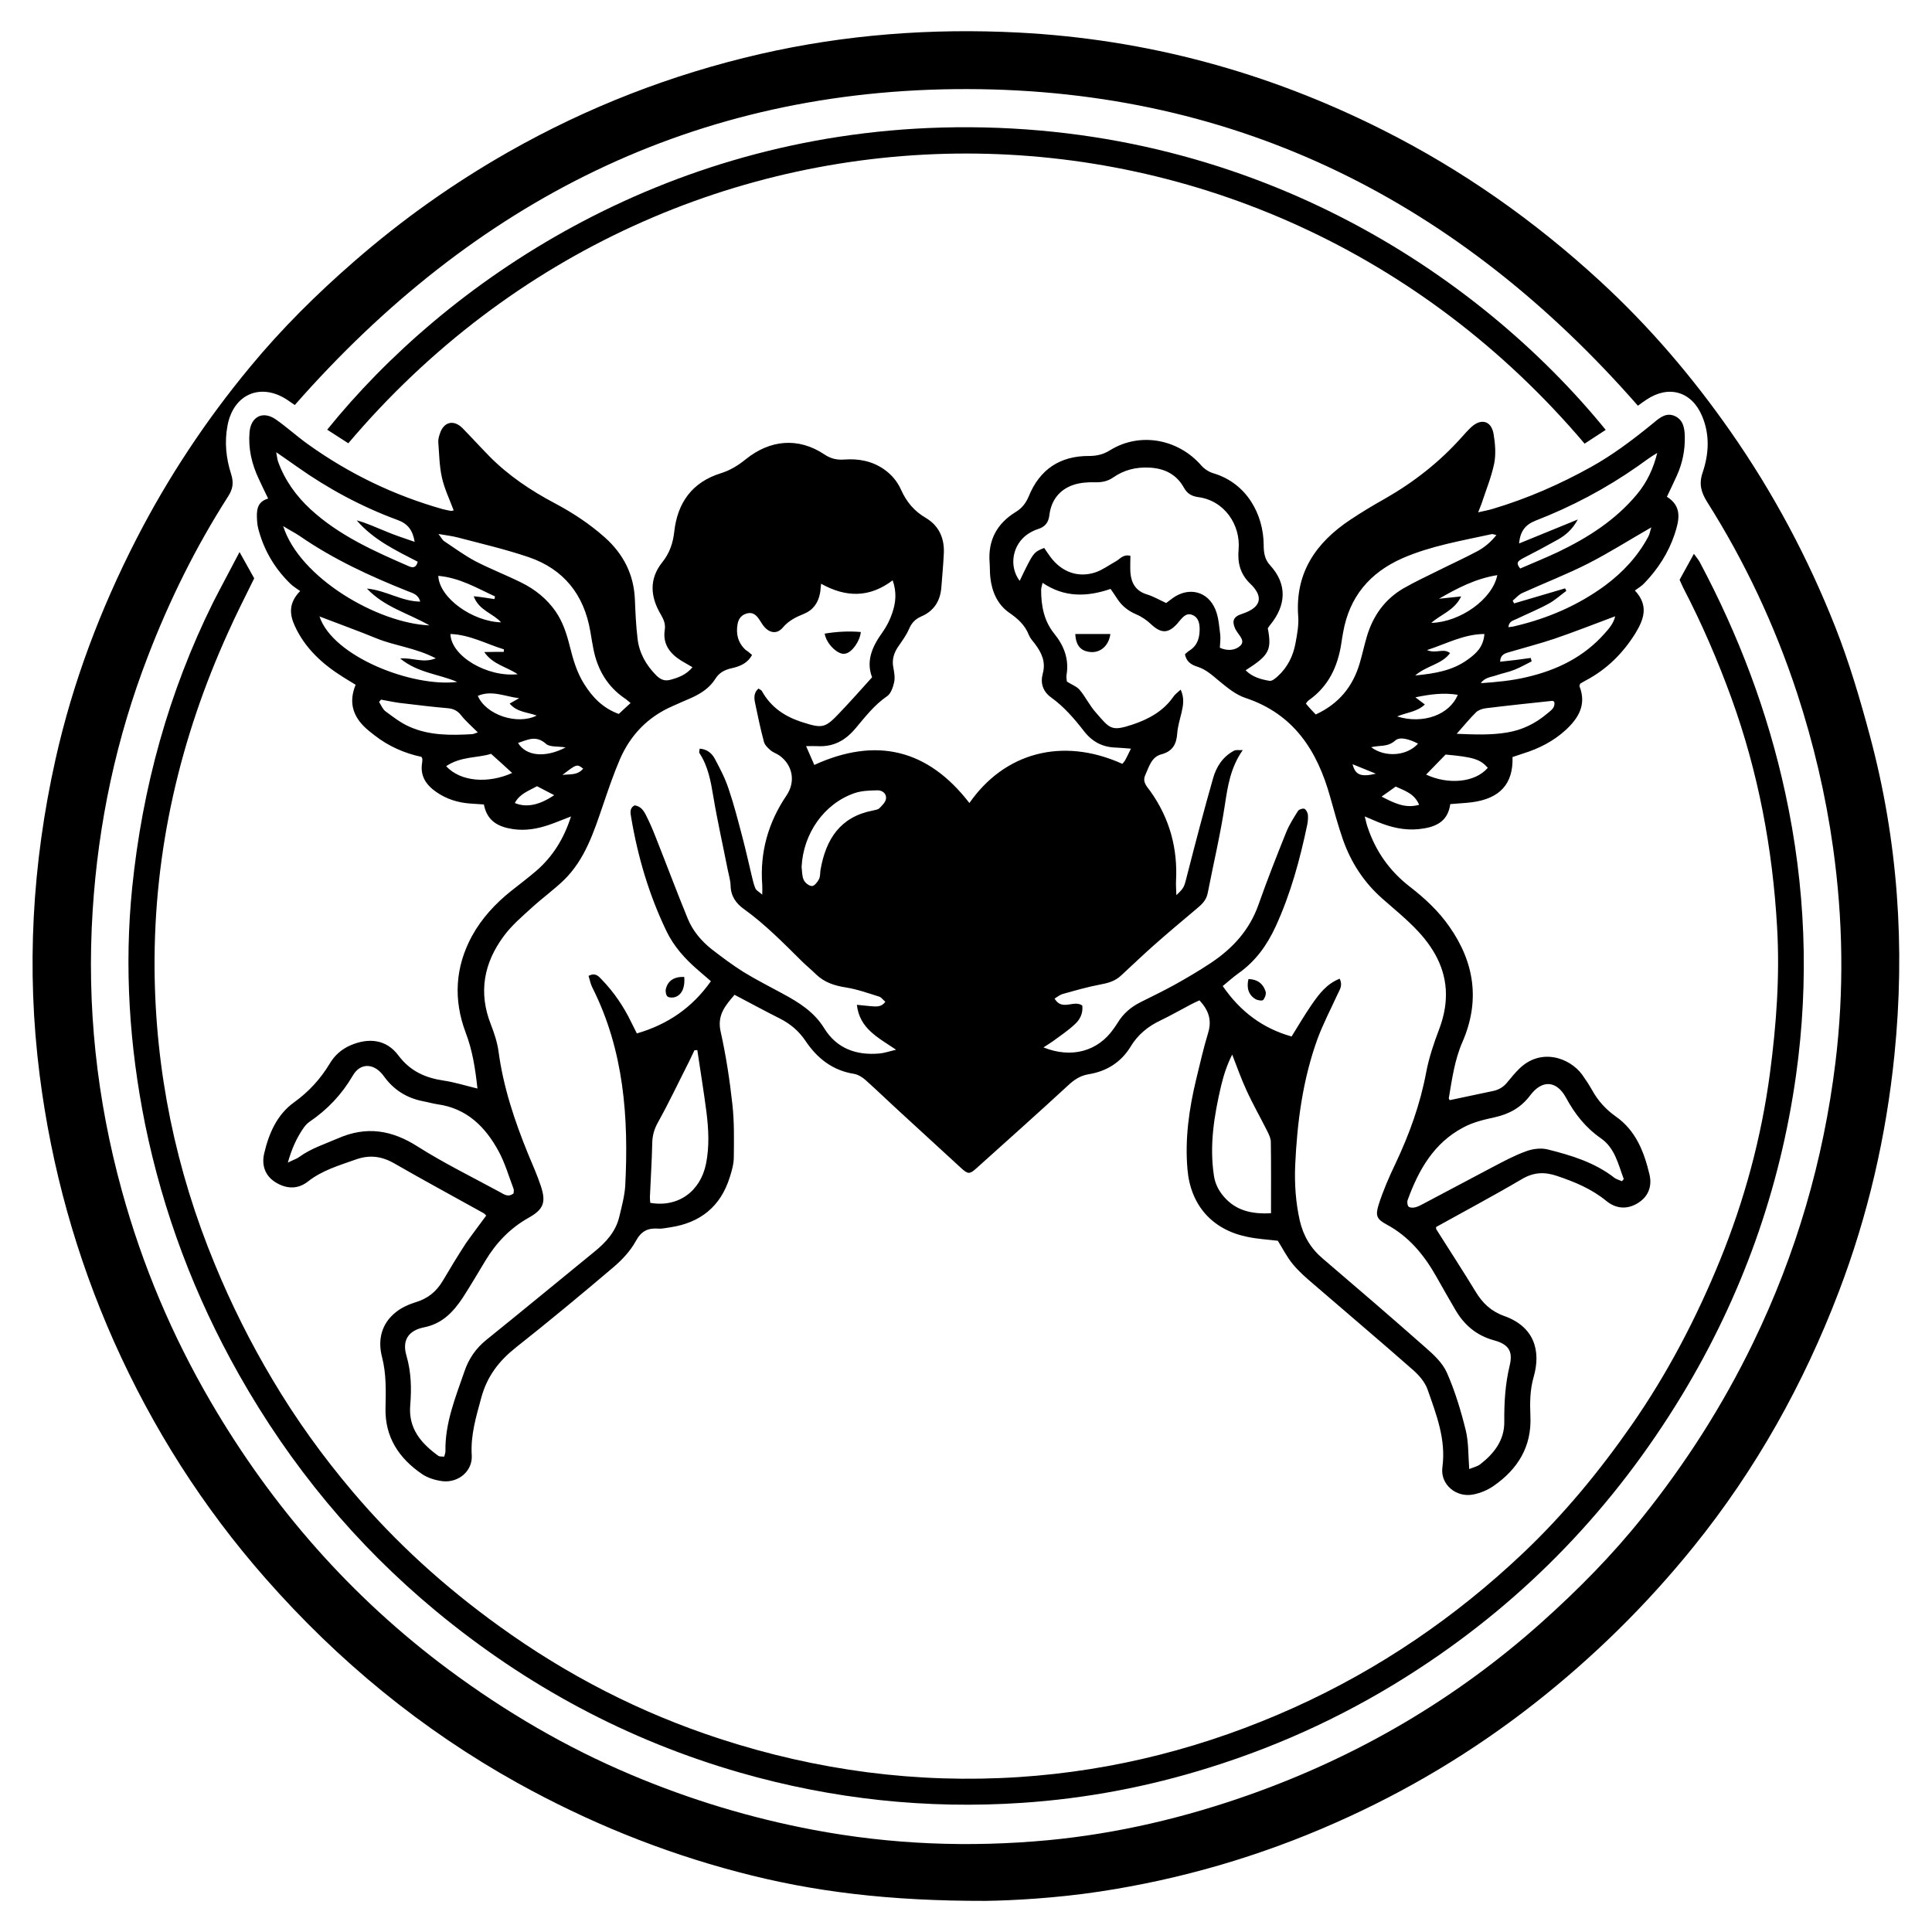
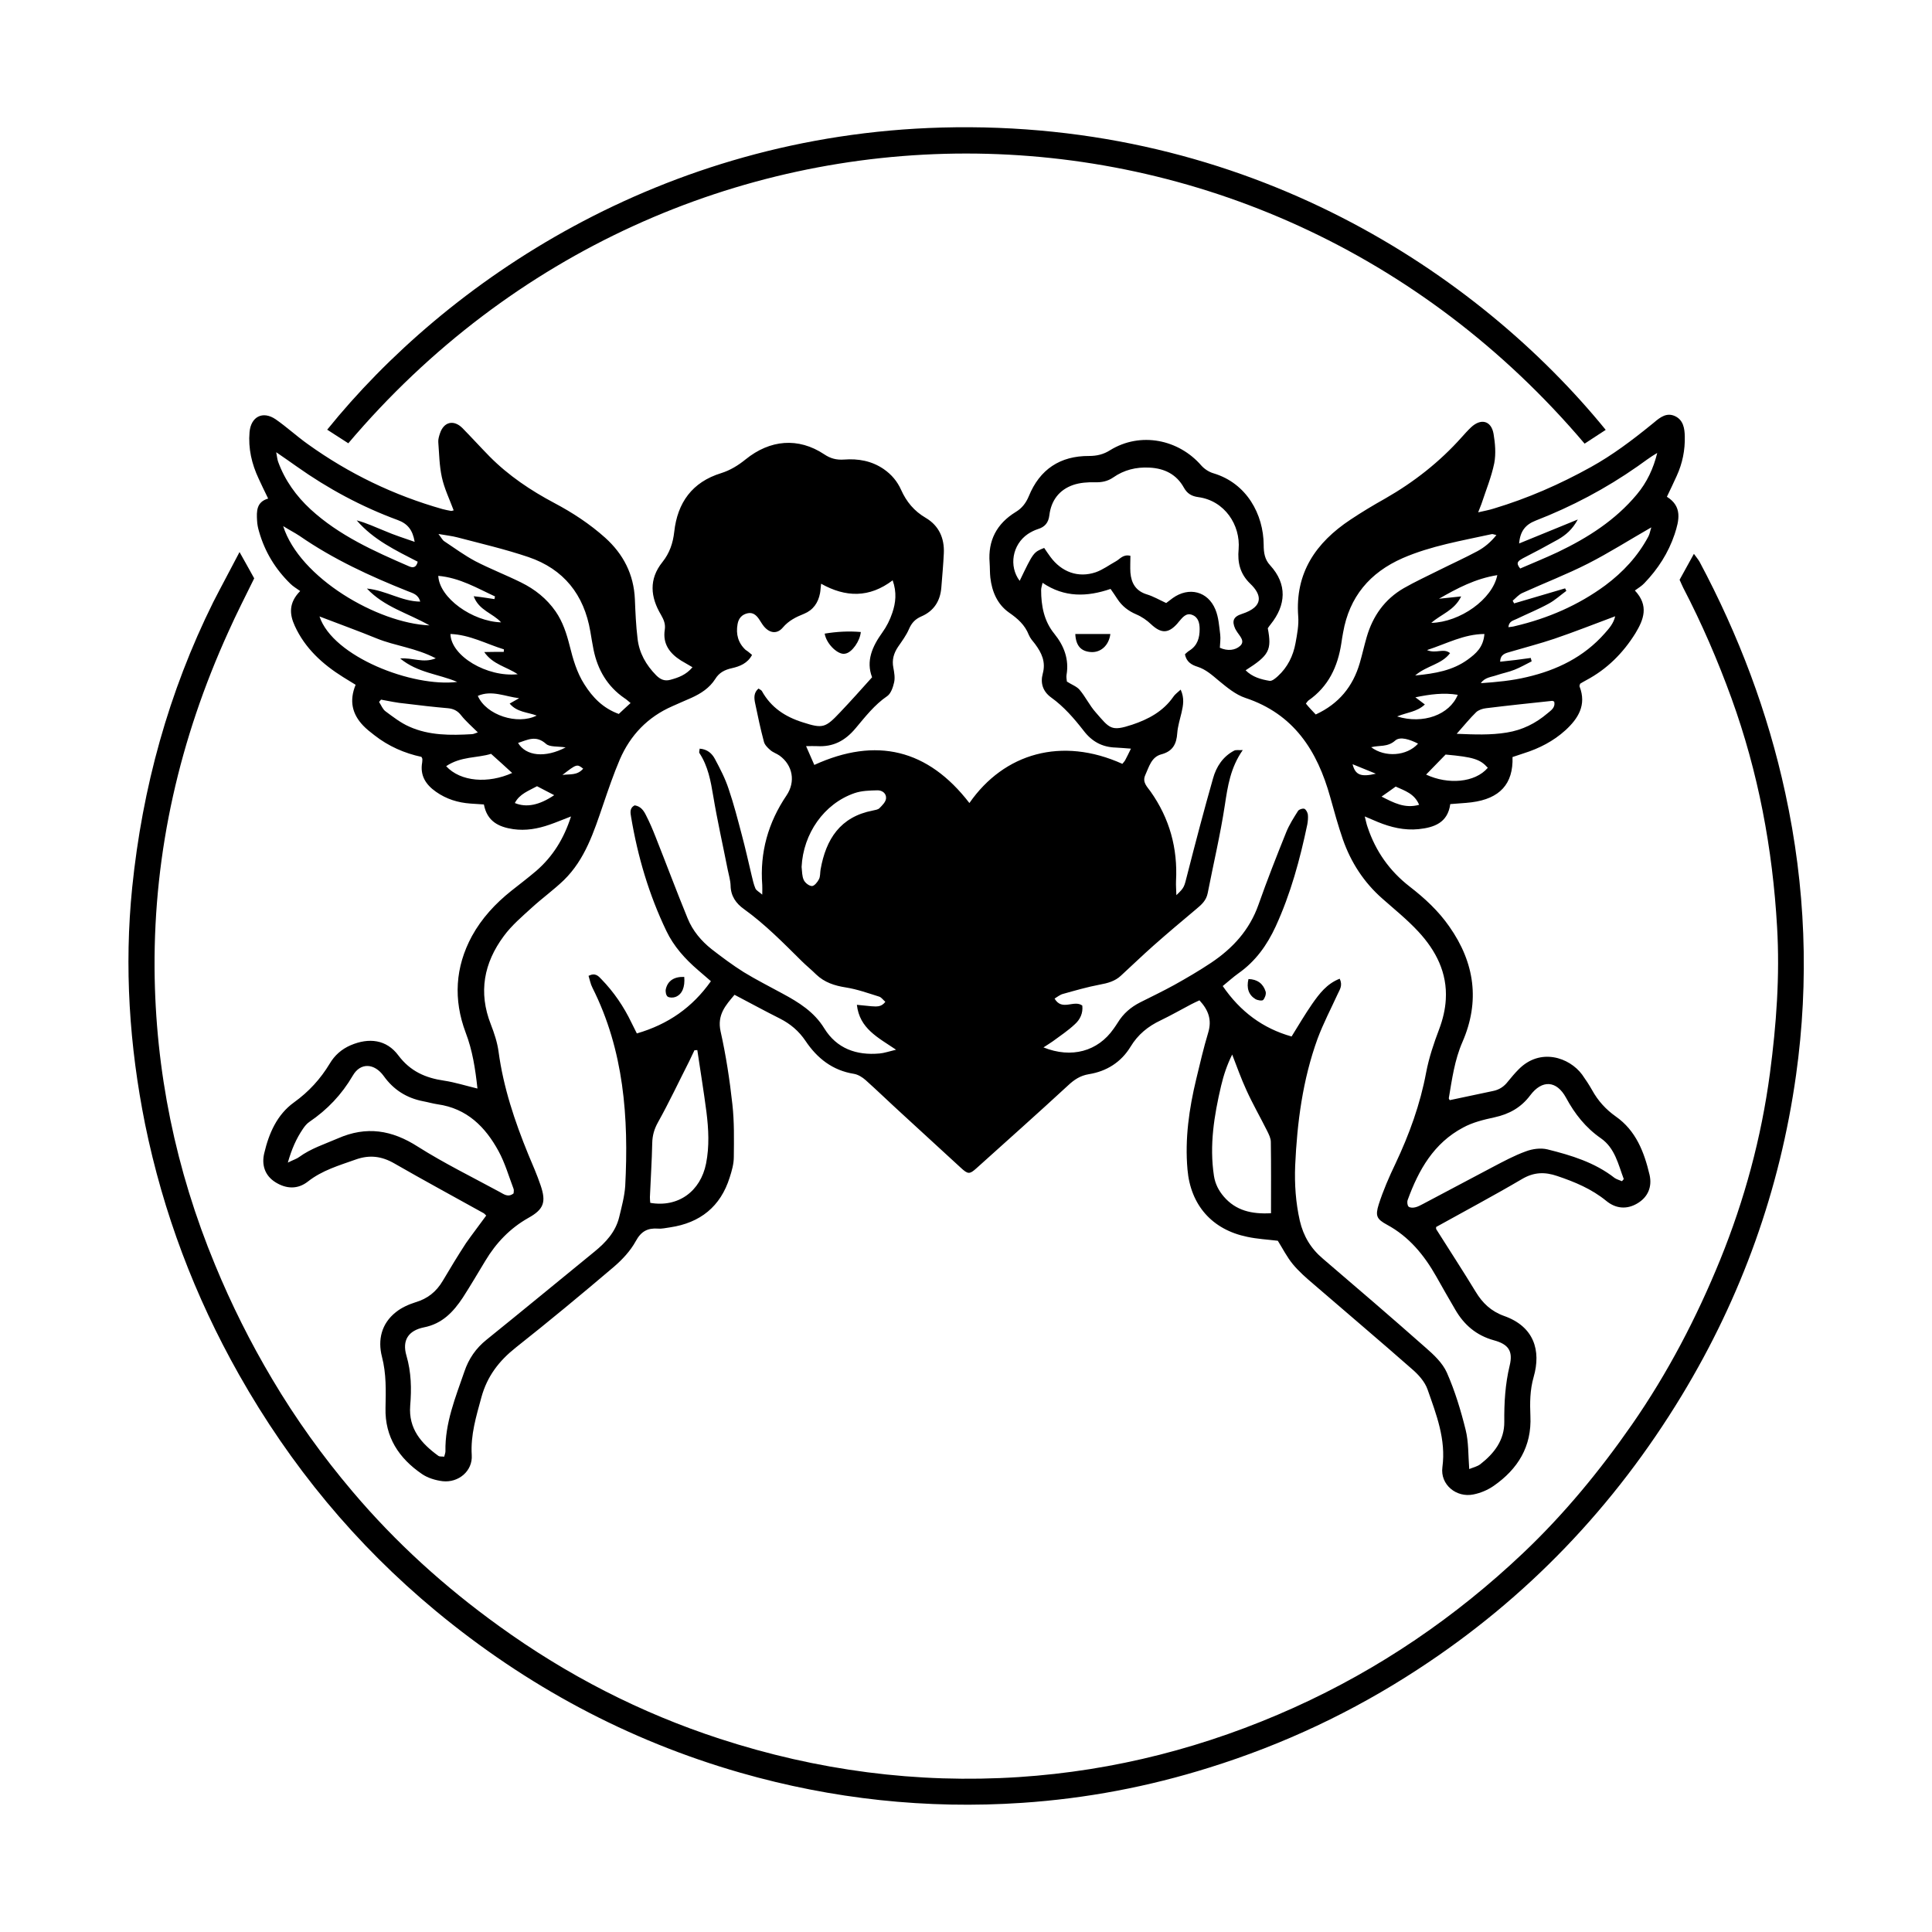
<svg xmlns="http://www.w3.org/2000/svg" xml:space="preserve" style="enable-background:new 0 0 1080 1080;" viewBox="0 0 1080 1080" y="0px" x="0px" id="Layer_1" version="1.1">
  <style type="text/css">
	.st0{display:none;}
	.st1{display:inline;}
</style>
  <g class="st0">
    <path d="M457.3,186.4c-3.7-35.1,8.3-62.6,37.5-82.1c2.8-1.9,5.9-3.4,9-4.7c2-0.9,2.4-1.9,2.1-4   c-2.4-18.4-4.4-36.8-6.9-55.2c-2.1-15.3,5.6-25.9,19-30.7c14.5-5.2,29.7-5.5,44.3,0c13.9,5.2,20.9,15.7,19,30.9   c-2.3,18.1-4.5,36.1-6.9,54.2c-0.3,2.5,0.2,3.9,2.6,5.1c12.5,5.9,23.1,14.4,31.2,25.7c11.8,16.4,17.1,34.7,15.2,54.9   c-0.2,1.9-0.3,3.9-0.4,6c8.8,1.9,17.4,3.5,25.9,5.6c30.7,7.5,60.2,18.3,88.6,32.2c23.9,11.7,46.9,25,68.3,40.8   c29.3,21.6,56.2,46,79.7,74c13.8,16.5,26.8,33.7,38,52.1c13.4,21.8,24.9,44.6,34.5,68.3c14.4,35.6,23.8,72.4,28.7,110.4   c3.5,27.4,3.8,54.9,2.5,82.5c-1.6,33.1-7.7,65.5-16.7,97.3c-5.8,20.6-13.7,40.4-22.6,59.9c-13.5,29.4-29.9,57.1-49.5,82.8   c-22.3,29.3-47.5,55.8-76.1,79c-28.1,22.9-58.3,42.5-90.8,58.4c-36,17.5-73.7,29.6-113,37.3c-39.5,7.7-79.3,9-119.3,5.6   c-38.3-3.2-75.5-11.9-111.6-25.1c-43.8-15.9-84.1-38.4-121.1-66.7c-42.2-32.3-77.9-70.7-106.8-115.3c-17.1-26.3-31-54.1-42.3-83.4   C107.7,752.5,99.7,722,95,690.7c-5.1-33.6-5.9-67.5-3.2-101.5c2.6-33.1,9-65.3,18.8-97c8.2-26.4,19-51.8,32-76.3   c24.5-46.3,56.5-86.7,95.4-121.6c31.1-27.9,65.5-51.1,103-69.5c36.2-17.8,73.9-30.6,113.5-37.9   C455.4,186.9,456.4,186.6,457.3,186.4z M545.3,200.1c-25.3,0.1-45,1.6-64.8,4.2c-27.7,3.8-54.8,10-81.2,19.2   c-38.1,13.4-73.6,31.7-106.6,55c-43.3,30.6-79.9,67.6-109.4,111.7c-26.4,39.5-45.4,82.4-57.6,128.2c-7.2,27-11.4,54.5-12.8,82.4   c-1.9,35.9,0,71.5,7.2,106.8c10.3,50.4,29.3,97.2,56.5,140.8c27.8,44.6,62.8,82.5,104.2,114.6c27,21,56.3,38.4,87.5,52.5   c33.1,14.9,67.7,25.3,103.5,31.5c32.8,5.7,65.8,7.1,99.1,4.7c30.3-2.2,60-8,89.1-16.7c49-14.7,94-37.4,134.9-68.3   c30.4-23,57.6-49.3,81.3-79.3c17.7-22.4,33.1-46.2,46.2-71.5c12-23.3,21.9-47.6,29.1-72.9c8.5-29.5,14.1-59.5,15.9-90.2   c1.6-27.6,0.9-55.1-2.5-82.5c-4.2-33.8-13.1-66.4-25.3-98.2c-14.5-37.6-34-72.4-58.4-104.4c-32.2-42.3-71.3-77-116.6-104.8   c-31.6-19.4-65.3-34.4-100.9-45.1C623.2,206,581.9,200.6,545.3,200.1z M541.2,23.3c-5.3,0.7-9.4,0.9-13.3,1.8   c-10.6,2.6-12.8,6.2-11.4,16.9c3.1,23.4,6,46.8,9,70.2c1.5,11.3,2.9,22.6,4.5,33.9c0.4,3.2,1.5,6.2,5,7.5   c7.4,2.9,13.9-0.5,14.9-8.3c4.7-35.1,9.1-70.2,14-105.3c1-7.2-0.7-10.7-7.9-13.4C551.1,24.7,545.5,24.2,541.2,23.3z M508.4,116.5   c-26.7,14.6-38,43.1-33.5,67.1c4.8-0.6,9.6-1.2,14.7-1.8c0-4.7-0.4-9.1,0.1-13.4c1.4-13.7,8.3-24.5,18.6-33.3c1-0.9,2.1-2.5,2-3.7   C509.9,126.6,509.1,121.7,508.4,116.5z M571.7,116.6c-0.6,4.6-1,9-1.8,13.3c-0.4,2.4,0.1,3.8,2,5.3c8.6,6.9,15,15.5,17.1,26.5   c1.1,5.5,1,11.3,1.4,16.9c0.1,1.4-0.7,3.2,1.8,3.4c3.6,0.4,7.2,0.8,10.8,1.4c2,0.3,2.7-0.4,2.9-2.4   C609.3,155.7,595.2,128.9,571.7,116.6z M507.3,179.4c21.9,0,43.6,0,65.4,0c2.8-8.1-2.2-21.9-6.6-24.5c-3.5,12.1-14.8,16.7-24,17.2   c-13.5,0.8-22.1-4.4-28-16.9C507.8,162.3,506,170.5,507.3,179.4z" class="st1" />
    <path d="M539.9,256c28.1,0.6,55.9,3.3,83.3,9.8c25.3,6,49.9,14.2,73.5,25.3c27.1,12.8,52.5,28.2,75.7,47.1   c34.7,28.4,64,61.6,86.8,100.2c15.9,26.8,27.9,55.3,36.7,85.2c6.2,20.9,10.2,42.2,12.5,63.8c4.6,43.7,1.6,86.8-9.4,129.3   c-8.6,33.4-21.7,65-39.3,94.7c-15.5,26.1-33.8,49.9-55,71.6c-21.1,21.5-44.3,40.2-69.8,56.2c-28.6,17.9-59,31.7-91.3,41.5   c-39.9,12.1-80.6,17.2-122.2,14.9c-32.2-1.8-63.7-7.9-94.4-18c-29.6-9.7-57.3-23.1-83.6-39.6c-17.3-10.9-33.5-23.3-48.8-36.9   c-24.4-21.7-45.8-46-63.8-73.3c-20.2-30.7-36.1-63.6-46.3-99.1c-11.3-39.2-16.6-79.1-14.7-119.9c1.5-31.5,7-62.3,16.4-92.4   c9.9-31.7,24.1-61.3,41.9-89.3c15.7-24.8,34.4-47.1,55.4-67.5c14.7-14.3,30.7-27.1,47.7-38.8c25-17.2,51.6-31.1,80-41.5   c29.7-10.9,60.2-18.4,91.8-21C515.3,257.4,527.6,256.8,539.9,256z M536.2,977.8c35-0.1,64.5-3.7,93.4-11.9   c43-12.1,82.8-30.9,118.8-57.8c31.8-23.8,59-52,81.7-84.7c21.7-31.2,37.9-64.9,48.5-101.3c9.4-32.4,14.1-65.6,13.6-99.4   c-0.6-41.4-7.7-81.6-22.7-120.3c-13.7-35.5-32.1-68.4-56.3-97.9c-29.7-36.3-65-66-106.4-88.3c-41-22.1-84.7-35.2-131-40   c-35.3-3.6-70.4-1.9-105.2,5c-29.9,5.9-58.6,15.7-86,29.2c-32.9,16.2-62.3,37-88.6,62.5c-26.2,25.5-48.2,54.1-65.6,86.3   c-14.5,27-25.6,55.2-32.7,85c-11.1,46.3-13,93.1-4.8,140.1c6.3,35.9,18,69.9,35,102.2c21.5,40.8,50,76,84.7,106.1   c29.4,25.5,62.4,45.3,98.5,59.9C452.8,969.3,496,977.6,536.2,977.8z" class="st1" />
    <path d="M947.5,669.2c-2.8,15.2-5.1,30.5-8.4,45.6c-5.5,25.1-13.5,49.4-24,72.9c-16.2,36.1-36.9,69.1-62.5,99.3   c-24.4,28.8-52,54-83.3,75.1c-5.1,3.4-9.6,3.5-12.8,0.2c-4.1-4.3-3.1-10.3,2.6-14.3c5.5-3.9,11.2-7.7,16.6-11.8   c30-22.6,56.1-49.2,78.4-79.4c8.9-12,17.4-24.6,25-37.5c17.2-29.1,29.9-60.2,39.2-92.7c5.1-18,7.9-36.4,10.6-54.8   c0.2-1.4,0.4-2.8,0.6-4.2c0.9-5.7,4.7-9,9.8-8.5C943.7,659.5,946.9,663.7,947.5,669.2z" class="st1" />
    <path d="M497.5,1031.8c-18.2-1.8-35.9-5.3-53.3-9.6c-40.3-10-78.1-25.9-113.6-47.4c-23.8-14.4-46-31.1-66.5-49.9   c-20.3-18.7-38.8-39.1-54.9-61.5c-1.4-2-3-3.8-4.1-5.9c-2.5-4.3-1.2-8.8,2.9-11.4c3.8-2.5,8.4-1.6,11.4,2.1   c10,12.4,19.6,25.1,30,37c21.8,24.8,46.9,46.1,74.3,64.6c43,28.9,89.8,48.8,140.5,59.5c10.6,2.2,21.4,3.5,32.2,5   c6.2,0.9,9.6,3.8,9.8,8.8C506.3,1028.1,502.4,1032,497.5,1031.8z" class="st1" />
    <path d="M290.3,323.8c-3.8-0.8-7.2-3.2-8.3-6.2c-1.3-3.7-0.4-7.7,3-10.3c8.2-6.2,16.5-12.4,25-18.2   c20.2-13.9,41.6-25.6,63.9-35.5c30.5-13.5,62.2-23.2,95.1-28.7c7.7-1.3,15.3-2.6,23.1-3.6c2.9-0.4,6.3-0.4,9,0.5   c3.6,1.3,5.3,5.7,4.5,9.3c-0.7,3.8-3.5,6.2-7.8,6.9c-11.5,1.7-23.1,3-34.4,5.3c-39.4,7.9-76.8,21.3-112,40.7   c-19,10.5-36.9,22.4-54,35.7C295.3,321.4,292.7,322.5,290.3,323.8z" class="st1" />
    <path d="M905,470.6c-3.2-0.2-6.1-1.4-7.9-5.2c-10-21.8-21.6-42.9-35.7-62.3c-9.8-13.6-20.6-26.5-31.5-39.2   c-15.3-17.8-32.9-33.5-51.6-47.7c-0.9-0.7-1.7-1.3-2.5-2.1c-3.2-3.1-3.5-7.6-0.9-11c2.5-3.3,7.4-4.6,10.9-2.2   c7.7,5.6,15.4,11.3,22.6,17.6c24.2,20.9,45.7,44.2,64.2,70.2c15.8,22.1,29.4,45.4,40.5,70.2C915.7,464.5,911.7,470.5,905,470.6z" class="st1" />
    <path d="M132.5,581.8c2.8-15.1,5.3-30.2,8.4-45.2c4.2-20,10.3-39.4,17.7-58.4c9.2-23.5,20.4-46.1,33.9-67.5   c1.3-2.1,2.6-4.3,4.1-6.4c3.1-4.3,7.3-5.5,11-3.2c4,2.5,5.9,7.8,3.6,12.1c-2.8,5.2-6.1,10.1-9.1,15.2   c-12.1,20.8-22.2,42.5-30.4,65.1c-7.6,20.9-13.5,42.3-17.3,64.3c-1.3,7.4-2,15-3.1,22.5c-0.3,2.2-0.5,4.4-1.3,6.4   c-1.5,4.3-5.7,6.7-9.8,5.8c-3.7-0.7-6.8-4.7-6.9-8.9c0-0.5,0-1.1,0-1.6C133.1,581.9,132.8,581.9,132.5,581.8z" class="st1" />
    <path d="M583.7,1031.9c-5,0.1-8.9-3-9.5-7.3c-0.6-4.5,2.1-8.7,6.9-9.7c4.5-1,9.1-1.3,13.7-1.9   c17.7-2.4,35.2-6,52.2-11.5c4.9-1.6,8.2-0.7,10.6,2.6c3.9,5.3,1.9,11.8-4.8,13.8c-7.4,2.2-15,4.3-22.6,5.8   c-14.9,2.9-29.9,5.4-44.9,8.1C584.6,1031.9,583.9,1031.9,583.7,1031.9z" class="st1" />
    <path d="M159.7,735.4c2.1,0.1,4.9,1.8,6.3,5.5c4.6,12,9.2,23.9,13.6,35.9c1.7,4.5-0.4,9.1-4.6,10.9   c-4.2,1.8-9.1,0-11.3-4.6c-2.2-4.6-4.1-9.4-5.9-14.2c-2.8-7.4-5.5-14.8-8-22.2C147.8,740.9,152,735.3,159.7,735.4z" class="st1" />
    <path d="M585.5,220.9c4,0.6,9.7,1.2,15.3,2.2c4.7,0.9,7.3,4.8,6.8,9.4c-0.6,5-3.8,7.9-8.9,7.6   c-5.7-0.4-11.3-1.1-16.9-2.1c-4.8-0.8-7.7-5-7.3-9.4C575,224,579,220.7,585.5,220.9z" class="st1" />
    <path d="M189.8,807.2c5.7,0.1,10.5,5.6,10.5,12c0,4.8-4.2,9-9,9c-5.7,0-11-5.9-10.9-12.1   C180.4,811.1,184.7,807.1,189.8,807.2z" class="st1" />
    <path d="M540.6,236.8c-6.5,0.1-10.9-3.8-10.9-9.6c0-5.9,3.8-9.4,10.2-9.5c6.7-0.1,10.6,3.5,10.6,9.7   C550.5,233.1,546.6,236.8,540.6,236.8z" class="st1" />
    <path d="M715.3,978.9c-0.1-5.1,5.5-10.4,11.1-10.5c4.9-0.1,9.6,4.7,9.6,9.8c0.1,5.4-5.4,10.6-11.3,10.6   C719.6,988.8,715.4,984.3,715.3,978.9z" class="st1" />
    <path d="M736.4,283.3c0.1-5.5,3.9-9.3,9.3-9.3c6,0,11.3,5,11.3,10.5c-0.1,5.4-4,9.5-9.2,9.5   C741.7,294,736.4,289,736.4,283.3z" class="st1" />
    <path d="M268,342.7c0,4.7-5.7,10.3-10.6,10.4c-5.2,0.1-10-4.7-9.9-9.8c0-4.9,6.2-11,11-10.9   C263.6,332.5,268,337.3,268,342.7z" class="st1" />
    <path d="M911,499.8c0-5.2,4.2-9.3,9.4-9.4c5.3,0,9.8,5.5,9.8,12c0,5.4-4,9.3-9.4,9.3C915.2,511.7,911,506.5,911,499.8z" class="st1" />
    <path d="M130.2,625.9c0-6.3,3.7-10.4,9.3-10.3c5.7,0,9.8,4.3,9.8,10.4c0,5.9-4.1,10.4-9.4,10.5   C134.4,636.5,130.2,631.9,130.2,625.9z" class="st1" />
    <path d="M540,1015.5c5.7,0.1,10.4,4.4,10.4,9.7c0,5.3-4.5,9.9-9.8,9.8c-6.1,0-11-4.2-10.9-9.4   C529.7,1020,534.3,1015.5,540,1015.5z" class="st1" />
    <path d="M949.8,625.8c0,6-3.8,10.1-9.3,10.2c-5.6,0.1-9.6-4.2-9.7-10.2c0-6.1,4.2-10.6,9.7-10.6   C945.9,615.2,949.8,619.7,949.8,625.8z" class="st1" />
    <path d="M717,264.2c0,5.7-4.7,9.7-10.3,8.5c-2.1-0.5-4.2-1.3-6.1-2.3c-4.5-2.6-5.8-7.4-3.5-11.9c2.3-4.4,7-6,11.8-4   C713.3,256.4,717,258.7,717,264.2z" class="st1" />
    <path d="M671.5,258.4c-1.4-0.5-4.3-1.3-6.8-2.7c-3.8-2.1-5-6.9-3.2-11c1.8-4,5.9-6,10.3-4.7c7.4,2.1,10.6,6.2,9.4,12   C680.4,256.1,677.3,258.6,671.5,258.4z" class="st1" />
    <path d="M151.8,670.6c-0.2,6.3-3.9,9.9-9.8,9.6c-5.4-0.2-8.7-5-8.4-12.3c0.2-5,4-8.6,8.9-8.4   C147.9,659.9,152,664.8,151.8,670.6z" class="st1" />
    <path d="M139.4,706.8c0.6-4.4,3.4-8.1,7.3-8.8c4.4-0.8,8.5,1.4,9.8,5.6c0.8,2.4,1.3,4.9,1.4,7.4c0.2,3.7-2.5,6.9-6.1,8   c-3.2,1-7.2-0.1-9-3.2C141.3,713,140.5,709.8,139.4,706.8z" class="st1" />
    <path d="M237.1,375.3c0,5.9-5.1,11.3-10.6,11.3c-4.9,0-8.8-3.9-8.8-8.7c-0.1-5.7,5.6-11.9,10.7-11.8   C233.2,366.2,237.1,370.3,237.1,375.3z" class="st1" />
    <path d="M683.6,1006.9c-4.9,0-8.8-4.1-8.7-9.2c0.1-4.7,5.7-9.6,11.2-9.6c5,0,9.4,4.3,9.4,9.1   C695.6,1002.4,690,1007,683.6,1006.9z" class="st1" />
    <path d="M644.9,239.3c-0.1,5.2-3.8,9-8.6,8.8c-7.2-0.2-12.2-4.3-12.1-9.9c0.1-4.7,4-8.7,8.5-8.6   C640.1,229.8,645.1,233.7,644.9,239.3z" class="st1" />
    <path d="M928.9,580.8c0-5.6,3.8-9.6,9-9.5c5.6,0.1,9.1,4.2,9.1,11c0,5.7-3.7,9.7-8.9,9.6   C932.5,591.7,928.8,587.3,928.9,580.8z" class="st1" />
    <path d="M941.2,545.4c-0.4,4.1-2.5,7-6.2,8.3c-3.3,1.2-6.6,0.2-9-2.9c-2.4-3.1-3.3-6.6-2.8-10.5c0.4-3.7,3.2-6.2,7-6.8   c3.5-0.6,7.4,1.3,8.9,4.7C940,540.5,940.5,543,941.2,545.4z" class="st1" />
    <path d="M539.7,636.1c-4.3,4.1-9,8.5-13.6,13.1c-29.8,30.2-59.6,60.5-89.5,90.7c-1.5,1.5-1.9,3.1-1.7,5.2   c1.3,15.4,2.4,30.9,3.5,46.3c0.1,1.1,0,2.6-0.7,3.4c-4.6,4.7-9.3,9.2-14.4,14.1c-1.4-17.2-2.7-33.9-4.2-51.6   c-3.2,3.5-6.1,6.4-8.7,9.5c-0.6,0.7-0.4,2.1-0.3,3.2c1.2,15.1,2.4,30.2,3.7,45.3c0.2,2.3-0.2,4-1.9,5.5c-4.5,4-8.8,8.2-13.1,12.3   c-1.3-16.6-2.7-33.6-4.1-50.5c-2.8,2.6-5.6,4.8-7.8,7.4c-1,1.2-1.6,3.3-1.5,5c1.1,15.3,2.5,30.6,3.6,46c0.1,1.6-0.6,3.7-1.7,4.9   c-3.9,4.4-8.2,8.5-12.8,13.2c-1.5-17.6-3-34.3-4.4-51c-0.3-0.2-0.7-0.4-1-0.7c-2.5,2.7-5.1,5.4-7.3,8.3c-0.8,1-0.8,2.9-0.7,4.3   c1.3,15.3,2.6,30.6,3.9,45.9c0.1,1,0.1,2.4-0.5,3c-4.8,4.6-9.7,9-14.5,13.5c-1.4-16.2-2.8-33.1-4.4-50.6c-2.2,2.1-4.2,3.9-6.1,5.8   c-1.8,1.6-3.4,3.5-5.4,4.8c-4.5,3.1-10.2,2.2-13.9-2c-3.6-4.1-4-9.8-0.3-13.7c3.2-3.5,7-6.5,10.5-9.7c-0.3-0.4-0.5-0.8-0.8-1.1   c-16.6-1.3-33.1-2.6-50.6-4c3.8-3.8,7.3-6.9,10.3-10.5c3.4-4.1,7.2-4.9,12.4-4.3c13.9,1.5,27.8,2.4,41.7,3.4   c0.9,0.1,2.1-0.1,2.7-0.6c2.8-2.4,5.5-4.9,8.2-7.4c-0.1-0.3-0.2-0.7-0.3-1c-16.7-1.4-33.4-2.8-50.8-4.2c3.4-3.4,6.7-6.1,9.3-9.4   c4.2-5.4,9.4-5.9,15.7-5.1c12.7,1.5,25.6,2.5,38.4,3.5c1.7,0.1,3.9-0.7,5.2-1.8c2.6-2.1,4.7-4.7,7.6-7.7c-17.6-1.4-34.3-2.7-51-4.1   c-0.2-0.3-0.5-0.6-0.7-0.9c3.7-3.5,7.7-6.7,11.1-10.5c2.6-2.9,5.2-3.9,9.1-3.5c14.2,1.4,28.4,2.4,42.6,3.6c2.6,0.2,4.6-0.1,6.3-2.3   c1.9-2.3,4.2-4.1,7-6.8c-17.7-1.4-34.4-2.8-52.3-4.3c5.4-5.3,10-10,14.8-14.5c0.8-0.7,2.5-0.5,3.8-0.4c15.2,1.2,30.4,2.3,45.6,3.7   c2.3,0.2,3.9-0.4,5.5-2c17.3-17.6,34.7-35.1,52.1-52.7c16.2-16.4,32.4-32.7,48.7-49.1c0.8-0.8,1.6-1.8,2.7-3.1   c-46.9-47.4-93.8-94.7-141.2-142.6c-8,13.3-15.8,26.3-23.9,39.7c-14.6-41.1-29.2-81.8-44.1-123.6c41.9,15.8,82.8,31.3,124.8,47.1   c-14.4,7.6-27.8,14.7-41.4,21.9c47.1,47.5,94,94.8,141,142.2c47.1-47.4,94.1-94.6,141.3-142.1c-13.6-7.3-26.9-14.4-41.1-22   c41.8-15.8,82.6-31.2,124.5-47c-14.7,41.6-29.1,82.2-43.8,123.6c-8.2-13.6-16-26.6-24-39.8c-47.3,47.7-94.3,95.2-142.1,143.3   c5.7,5.4,11.4,10.5,16.8,16c27.6,27.7,55.1,55.5,82.6,83.2c7,7,6.8,7,16.7,6.1c13.3-1.1,26.7-2.1,40.1-3c1.3-0.1,3,0.3,3.8,1.2   c4.5,4.5,8.9,9.1,13.5,14c-17,1.3-34.1,2.5-52.1,3.9c3.4,3.3,6,6.2,9,8.7c1,0.8,2.9,0.7,4.3,0.6c15-1.2,30-2.4,45-3.7   c2.4-0.2,4.1,0.4,5.8,2.2c4,4.1,8.3,8,12.5,12c-0.2,0.4-0.4,0.7-0.5,1.1c-16.8,1.3-33.7,2.5-51.2,3.8c3.1,3.2,5.6,6.1,8.4,8.6   c0.9,0.8,2.6,1,3.9,0.9c15.4-1.2,30.8-2.5,46.3-3.8c1-0.1,2.5-0.2,3.1,0.4c4.7,4.7,9.2,9.6,13.8,14.5c-16.5,1.3-33.2,2.7-50,4.1   c-0.1,0.3-0.2,0.5-0.4,0.8c3,2.6,5.9,5.4,9.1,7.9c0.8,0.6,2.3,0.5,3.5,0.4c14.7-1.1,29.3-2.3,44-3.6c2.5-0.2,4.4,0.2,6.1,2.1   c3.1,3.4,6.5,6.5,9.8,9.8c0.8,0.8,1.5,1.8,2.7,3.3c-17.1,1.3-33.6,2.6-50.6,3.9c3.3,3.5,6.3,6.5,9.1,9.7c4.3,4.7,4.3,10.5,0.1,15.1   c-4.1,4.6-9.6,5.1-14.7,1c-3.5-2.8-6.6-6.1-10.3-9.5c-1.6,17.4-3.1,34.2-4.6,51.1c-0.3,0.2-0.6,0.4-0.9,0.6   c-1.6-1.8-3.2-3.7-4.8-5.5c-2.1-2.2-4.1-4.6-6.4-6.6c-2.5-2-3.1-4.2-2.8-7.4c1.5-14.9,2.6-29.7,3.9-44.6c0.2-2.5-0.3-4.4-2.3-6.1   c-2.2-1.9-4.2-4-6.6-6.3c-1.5,17.4-3,34.3-4.3,50.3c-3.2-2.7-6.5-5.8-10.1-8.6c-4.1-3.1-5-6.9-4.5-12c1.5-13.7,2.3-27.6,3.5-41.3   c0.2-2.6-0.4-4.4-2.2-6.1c-2.2-2.1-4.3-4.2-7-6.9c-1.5,17.4-3,34.1-4.4,50.5c-2.6-2.3-5.3-5-8.2-7.3c-5.5-4.2-7.2-9.1-6.2-16.1   c1.7-11.7,1.9-23.6,3.2-35.4c0.6-5,0-8.9-4.3-12c-1.6-1.2-2.6-3.2-3.8-4.8c-0.3,0.3-0.7,0.6-1,0.9c-1.4,16.7-2.8,33.3-4.2,50.4   c-5-4.9-9.6-9.4-14.1-14c-0.6-0.6-0.9-2-0.8-3c1-14.9,2.1-29.8,3.4-44.6c0.3-3.6-0.6-6-3.2-8.6c-27.5-27.7-54.9-55.5-82.4-83.2   C553.2,648.7,546.4,642.4,539.7,636.1z" class="st1" />
    <path d="M611.5,904c-24.5,27.8-70.8,37.5-106.8,12.2c-38.1-26.7-47.3-79.6-20.3-116.8c27.7-38.2,76.8-40.2,103.2-24.8   c-22.3,0.3-40.3,8.5-53.5,25.4c-13.3,17-17.3,36.4-12.4,57.4c3,12.6,9.5,23.2,18.8,32.2c9.4,9.1,20.5,15,33.3,17.6   C586.3,909.9,598.7,908.7,611.5,904z" class="st1" />
    <path d="M761.8,553.1c5.2,14.2,10.1,27.4,14.8,40.7c0.9,2.7,2.2,3.8,5.1,3.9c12.7,0.3,25.4,0.9,38.2,1.3   c1.3,0,2.6,0.2,4.9,0.4c-3.9,3.2-7,5.8-10.2,8.4c-8,6.3-16,12.7-24.1,18.9c-2,1.5-2.2,3-1.5,5.4c4.2,13.7,8.2,27.5,12.6,42.2   c-4.4-2.8-8.1-5-11.6-7.4c-8.7-5.9-17.4-11.8-26.1-17.8c-1.7-1.2-2.9-0.6-4.4,0.4c-9.8,6.7-19.6,13.3-29.4,20   c-2.3,1.5-4.6,2.9-7.6,4.7c0.9-3.5,1.6-6.4,2.4-9.3c3.2-10.9,6.3-21.9,9.6-32.8c0.8-2.5,0.4-3.9-1.7-5.5   c-10.9-8.5-21.7-17.1-32.5-25.7c-0.3-0.3-0.6-0.6-1.3-1.5c6.1-0.3,11.7-0.5,17.2-0.7c8.6-0.3,17.1-0.8,25.7-1   c2.9,0,4.2-1.2,5.1-3.8C751.6,580.6,756.6,567.4,761.8,553.1z" class="st1" />
    <path d="M279.2,673.2c3.6-12,7.1-24.1,10.7-36.1c2.5-8.4,2.6-8.4-4.4-13.8c-9.8-7.7-19.6-15.4-30.2-23.7   c1.9-0.2,3-0.3,4.2-0.3c13-0.5,26.1-1.1,39.1-1.5c2.8-0.1,4.2-0.9,5.2-3.7c4.7-13.3,9.6-26.6,14.7-40.7c2.4,6.2,4.6,11.8,6.6,17.5   c2.9,7.9,5.7,15.9,8.5,23.9c0.8,2.4,2.3,3,4.7,3.1c12.3,0.4,24.6,0.8,36.8,1.3c1.8,0.1,3.7,0.2,6.5,0.4c-4,3.2-7.1,5.8-10.3,8.3   c-7.9,6.3-15.8,12.6-23.8,18.8c-1.8,1.4-2.6,2.8-1.8,5.3c4.2,13.8,8.3,27.7,12.7,42.6c-4.4-2.8-8.1-5-11.6-7.4   c-8.7-5.9-17.4-11.8-26.1-17.8c-1.7-1.2-3-0.9-4.6,0.3c-11.9,8.2-23.9,16.2-35.9,24.3C279.8,673.6,279.5,673.4,279.2,673.2z" class="st1" />
    <path d="M585.6,399.7c-19.4,14-34,31.4-45.3,52.6c-11.4-21.2-26.2-38.5-44.5-52c8.5-8.3,17.3-15.7,24.6-24.3   c7.4-8.6,13.3-18.4,20.2-28.2C551.6,368,566.4,385.5,585.6,399.7z M540.3,419.4c5.7-6.4,11.6-13,17.5-19.7   c-5.8-6.7-11.8-13.5-17.5-20c-5.8,6.5-11.7,13.2-17.6,20C528.5,406.3,534.5,412.9,540.3,419.4z" class="st1" />
  </g>
  <g class="st0">
    <path d="M472.6,122c-18.7-41.3-1.3-77.3,23.2-95.5c25.4-18.9,62.3-18.4,88.7,0.3c23,16.3,41.9,54.1,23,95.3   c6.8,1.3,13.6,2.6,20.3,3.9c48.3,9.1,93.6,26.3,136.3,50.4c35.6,20.1,68,44.6,97.2,73.3c49,48.3,86.1,104.4,110.7,168.7   c17.6,46.2,28,94.1,31.1,143.5c3.2,51.2-1.2,101.7-13.9,151.5c-12.6,49.6-32.9,95.8-60.4,138.8c-24.1,37.7-53.5,70.9-87,100.6   c-48.6,43.1-104,74.2-165.9,93.9c-54,17.2-109.3,23.6-165.8,19.8c-48.5-3.3-95.3-14-140.3-32.3c-46.3-18.9-88.3-44.7-126.4-77.1   c-21.4-18.2-41.1-38.1-59-59.8c-22.6-27.3-41.7-57-57.7-88.7C101.1,758,85.9,704.4,79,648.3c-4.1-33.2-4-66.5-0.8-99.9   c2.3-24.4,6.3-48.5,12.2-72.2c14.8-59.6,39.7-114.4,75.4-164.4c30.4-42.6,67.1-78.7,109.7-109.1c45.1-32.3,94.4-55.7,148-70   c14.1-3.8,28.6-6.2,43-9.2C468.3,123.1,470.2,122.6,472.6,122z M967.5,593.6c0.1-39.5-5.5-80.8-16.9-121.8   c-20.2-72.6-56.6-135.9-109.1-189.9c-23.6-24.3-49.9-45.5-78.8-63.4c-60.7-37.6-126.5-59-197.9-63.2c-50-2.9-99,2.8-146.9,17.4   c-56.1,17-106.2,45-150.7,83c-38.8,33.1-70.9,71.8-95.9,116.2c-30.6,54.1-49,112.1-55.8,174c-4.2,38.1-3.3,76,2.4,113.8   c8,53.2,25,103.6,51.7,150.5c33.2,58.2,76.7,107.3,132.1,145.4c61.3,42.2,128.9,67.1,203.3,73.4c47.4,4,94.2,0.3,140.2-11.9   c64.5-17.1,121.8-47.7,172-91.6c47.1-41.1,83.7-90.1,109.9-146.9C954,720,966.8,658.1,967.5,593.6z M539.5,118.5c0,0,0,0.1,0,0.1   c9.8,0,19.6-0.2,29.3,0.1c2.9,0.1,5-0.3,6.8-2.9c9.9-14.1,13-29.2,6-45.3c-7.1-16.4-19.7-26.4-37.6-27.9   c-17.6-1.5-31.8,5.5-41.5,20.4c-11.7,17.8-9.5,36,1.9,53.1c1.7,2.5,3.7,2.6,6.3,2.5C520.4,118.4,530,118.5,539.5,118.5z" class="st1" />
    <path d="M523.1,171.6c85.6,0.3,148.7,16,207.7,48.1c52.5,28.5,97.1,66.4,133.2,114.2c42.1,55.7,68.5,118.2,80.3,186.8   c11,64.1,7.5,127.6-10.2,190.2c-15.5,54.9-41.3,104.4-77.1,148.7C807,921.4,744.7,965.9,669.5,992.1   c-29.1,10.1-59.1,16.1-89.7,19.3c-48.3,5.1-95.9,0.8-142.8-11.5c-36.1-9.4-70.1-24-102.1-43.2c-39.9-23.9-74.8-53.4-104.8-88.9   c-45.6-54-76.1-115.6-90.8-184.8c-9.5-44.7-12.1-89.9-7-135.3c8.5-75.2,33.8-144.2,78.3-205.8c24.9-34.5,54.2-64.8,88.5-90   c39.3-29,82.1-51.3,129.2-64.6C465.3,176.8,503,171.3,523.1,171.6z M267,868.8c16.8,17.1,34.4,32.6,53.5,46.5   c52.3,38.1,110.9,60.5,174.8,69.1c35.3,4.7,70.5,3.6,105.6-2.4c44-7.6,85.5-22.3,124.2-44.5c54.2-31,98.3-72.9,132.6-125.1   c44-67,64.6-141,65.1-220.6c0.3-40-6.3-79.2-17.9-117.6c-18.1-60.3-48.9-113.2-92.1-158.8c-4.9-5.1-10-10-15.4-15.3   c-2.7,2.1-5.1,3.8-7.2,5.7c-13.9,12.1-25.3,26.2-34.7,42c-13.8,23.2-24.1,48-33.9,73.1c-11.3,29-22.1,58.1-35.8,86.1   c-18.5,37.7-42.6,71.3-71.8,101.3c-28.8,29.5-61.8,53.7-98.1,73c-27,14.4-54.9,27.2-82.5,40.7c-29.1,14.3-58.1,28.9-84.4,48.2   c-25.7,18.8-48.2,40.7-65.4,67.8C277.4,847.7,271.7,857.9,267,868.8z M361.9,327.8c-48.7-0.2-89.4,39.8-89.2,89.1   c0.2,50.4,41.1,89,88.5,89.3c49.3,0.3,89.6-39.5,89.8-88.5C451.2,368.3,411.3,328,361.9,327.8z M361.9,705.8   c8.5-61.1,15.3-122.4,21.8-184.5c-14.5,3.1-28.1,2.7-42.8,0.2C347,583.7,353.5,644.8,361.9,705.8z M565.2,208.6   c-0.3-0.3-0.7-0.6-1-0.9c-47.7,39.6-95.5,79.1-142.6,119.8c5.7,4.9,11.1,9.2,16,14c4.8,4.8,9,10.1,14.1,15.9   C489.7,307.5,527.4,258,565.2,208.6z M649.5,417.3c-60.6-8.7-121.3-15.4-183-22.3c2.9,14.9,2.9,28.8,0.7,43.4   C528.5,431.4,589,424.3,649.5,417.3z M162.2,621.1c46.8-38.3,93.5-76.5,140-114.6c-10.1-10.1-19.9-19.9-29.8-29.8   C234.8,524.1,197.3,571.6,162.2,621.1z M422.3,506.6c46,37.6,92.4,75.7,138.9,113.7c-35.3-49.1-71.7-97.1-109.3-143.4   C442,486.9,432.3,496.6,422.3,506.6z M458.1,646.9c-5.1-10-5.9-20.8-6-31.7c-0.1-10.3-0.9-20.5-5.9-29.8c-3.3-6.2-7.1-12.3-11.3-18   c-7-9.7-11.4-20-10.8-32.1c0.1-2.7,0.1-5.3-0.1-8c-0.7-6.8-1.6-13.5-5.6-18.9c-9.7,4.2-18.9,8.2-28.4,12.3c4.9,7.2,6.4,14.9,7.3,23   c1.1,9.7,4.6,18.5,10.4,26.3c3.5,4.6,7.3,9,11.4,13c10.6,10.1,17.1,22.3,20.1,36.7C441.8,630.9,447.1,640.8,458.1,646.9z    M590.3,513.2c-12.1-5.2-20.3-13.9-29-22.1c-7.2-6.8-15.6-11.8-25-14.8c-5.7-1.8-11.6-3.1-17.5-4.1c-10.9-1.9-20.1-6.7-28.1-14.2   c-3.2-3-6.4-6.2-9.8-9c-4.1-3.5-8.6-6.2-14.1-6.9c-3.9,9.6-7.6,18.9-11.1,27.5c7,4.1,14.3,7.5,20.6,12.1   c12.5,9.2,26.2,13.5,41.7,13.5c6.2,0,12.6,0.2,18.5,1.9c8.2,2.5,16,6.5,23.9,9.9c4.5,1.9,8.8,4.4,13.4,5.8   C578.7,514.2,583.9,515.7,590.3,513.2z M465.9,389.2c7-4.7,14.6-7,22.7-7.9c14-1.6,25.9-7.5,35.7-17.6c2.2-2.2,4.4-4.4,6.6-6.6   c8.6-8.4,18.4-14.6,30.2-17.5c3.6-0.9,7.2-2.2,10.7-3.6c6.3-2.5,11.7-6.3,16-11.7c0.8-1,1.3-2.4,1.8-3.1   c-6.2,1.5-12.1,3.1-18.2,4.2c-3.7,0.7-7.5,1-11.3,1c-17.9-0.2-33.6,5.6-47.3,16.9c-8.8,7.2-18.9,10.6-30.1,11   c-4.2,0.1-8.5,0-12.7,0.3c-6,0.5-11.8,1.6-15.8,5.7C458.1,370,461.8,379.2,465.9,389.2z M308.4,509.8c-1.4,8.8-6.3,15.6-11.7,22.2   c-5.6,6.9-9.1,14.8-10.2,23.5c-0.8,6.8-1.6,13.7-1.4,20.5c0.3,14.2-3,27.2-10.6,39.2c-3.8,5.9-6,12.3-7.2,19.2   c-0.7,4.1-0.7,8.2,0.9,12.3c3.6-8.7,9-15.8,15.2-22.5c2.1-2.3,4-4.8,6.1-7c10.4-10.9,15.4-24.3,17.1-38.9   c1.7-14.2,7.2-26.3,17.7-36.3c4.3-4,7.4-9.3,10.7-14.3c1.2-1.8,1.5-4.3,2.2-6.4C327.3,517.4,318.3,513.8,308.4,509.8z M454,208.9   c-9.7,0.4-16.4,3.5-21.7,10.4c-7.8,10.1-13.2,21.2-14.5,33.8c-1.5,15.3-7.5,28.1-18.6,38.7c-3.2,3.1-5.9,6.7-8.3,10.4   c-1.9,2.9-3,6.3-4.4,9.5c10.1,4.2,19.4,8,29.1,12c1.5-9.1,6.6-16.1,11.8-23c5.6-7.4,9.5-15.6,10.6-24.8c0.8-6.8,1-13.7,1.1-20.6   c0.2-12,2.1-23.4,8.5-33.8C449.9,217.7,451.6,213.6,454,208.9z M166.1,504.9c11.5,1.3,21.6-0.5,31.7-6.2c6-3.4,11.5-7.5,17.2-11.4   c8.1-5.5,17-8.6,26.8-8.6c3.8,0,7.6,0.1,11.3-0.2c6.3-0.4,12.2-2,17.3-5.8c-4-9.4-7.8-18.5-11.4-26.9c-7.7,2.1-14.8,4.7-22.1,5.8   c-14.1,2.1-26.4,7.4-36.4,17.7c-9,9.3-18,18.5-31.1,21.7C168.4,495.9,167.3,500.2,166.1,504.9z M341.3,311.1c14.6,0,27.9,0,41.3,0   c0.2-10.3-6.5-71-8.5-74.9c-9.1,4.9-18.2,9.9-27.1,14.7C345.1,271.5,343.2,291.3,341.3,311.1z M257.3,438.7   c-1.8-14.4-3-28.3,0.1-42.8c-3.3,0.1-6,0.1-8.5,0.4c-11.9,1.2-23.8,2.8-35.7,3.6c-6.1,0.4-10.6,2-12.4,8.5   c-0.8,2.7-2.6,5.1-3.8,7.8c-2,4.6-3.9,9.2-6.1,14.3C213.2,433.2,234.7,435.9,257.3,438.7z M252.4,331c7,9.1,13.4,17.7,20.1,25.3   c10.1-10,19.7-19.5,29.7-29.4c-8.2-7-16.7-14.2-25.8-21.9C268.2,314,260.4,322.4,252.4,331z M334.9,312.7c-5-7.7-6.4-16.2-8-24.8   c-1.2-6.5-2.5-12.9-6.5-19.3c-6.4,4.9-12.6,9.5-18.6,14.3c-0.9,0.7-1.7,2.2-1.7,3.3c0.3,8.8,0.5,17.7,1.3,26.5   c0.4,4.6,2.1,8.9,4.9,12.3C316,320.9,325.1,317,334.9,312.7z M689.8,326.6c3.1-2.4,5.7-4.4,8.3-6.5c2.5-2,5.8-3.3,8-7.3   c-7.6,0-14.2,0-20.7,0c-2.4-6.8-4.6-13.1-6.7-19.4c-0.5,0-0.9,0.1-1.4,0.1c-2.1,6.4-4.3,12.8-6.6,20c-6.7,0-13.2,0-19.6,0   c3.8,4.3,7.7,7.6,11.9,10.4c3,2,3.4,4.1,2.3,7.3c-1.8,4.9-3.1,10-5.1,16.6c6.8-4.6,12.2-8.3,18-12.3c5.4,3.7,10.8,7.4,16.2,11.1   c0.3-0.2,0.7-0.4,1-0.6C693.6,339.7,691.8,333.4,689.8,326.6z M268.9,363.7c-9.8-5.5-19.4-10.9-29.5-16.6c-5,7-10,14-14.9,20.8   c6.6,5.9,12.8,11.6,19.1,17.1c4,3.5,8.7,5.7,13.9,6.8C261.5,382.1,265.3,372.8,268.9,363.7z M241.3,747.9c0,0.4,0.1,0.7,0.1,1.1   c3.7,1.2,7.4,2.8,11.2,3.4c8.7,1.3,13.1,6,14.2,14.7c0.5,3.9,1.6,7.9,4.2,12.6c2.1-7.3,3.9-13.2,5.4-19.2c0.9-3.4,2.6-5.2,6.1-6   c5.8-1.5,11.5-3.5,17.3-5.4c-4.7-2.5-9.2-4.5-13.9-5.2c-6.9-1-9.8-5-10.7-11.3c-0.4-2.6-1.3-5.2-2.1-7.7c-0.6-2-1.3-3.9-2-5.9   c-2.2,3.8-3.2,7.4-4.2,11c-4.2,14.4-0.5,10.5-15,14.9C248.3,746,244.8,747,241.3,747.9z M205.7,671.8c-1.4,4.8-2.8,9.5-4.1,14.2   c4.1-1.7,7.2-3.7,10.2-6c2.1-1.6,3.9-1.6,6,0c2.9,2.2,6,4.3,10.3,7.4c-0.8-3.1-1.2-4.5-1.6-5.9c-3.1-10-3.1-9.9,5-16   c1.1-0.8,2-1.9,4.1-4c-6.1,0-10.6,0-15.4,0c-2-5.3-3.7-10.1-5.9-15.9c-2.1,6-3.8,10.7-5.4,15.2c-4.9,1.7-9.9-0.6-14.7,1.6   C198.2,665.7,201.8,668.6,205.7,671.8z M617.1,274.7c0.4,0,0.8,0,1.2,0c1.1-3.7,2.5-7.4,3.1-11.2c0.5-3.5,2.3-4.8,5.5-5.6   c4.1-1,8-2.5,13.1-4.1c-6.9-2-12.4-3.6-17.4-5.1c-2.2-5.3-1.8-10.8-5.5-15.7c-1.2,4.4-2.5,8-3.1,11.7c-0.5,3.5-2.4,5-5.5,5.7   c-4,1-8,2-12,3.1c3.7,2.1,7.4,3.5,11.2,4.4c3.6,0.8,5.9,2.2,6.3,6.4C614.5,267.8,616.1,271.2,617.1,274.7z M317.5,697.9   c-1.3-4.8-2.3-8.5-3.4-12.4c3.3-2.6,6.3-5,9.3-7.4c-0.2-0.4-0.3-0.8-0.5-1.2c-3.9,0-7.7,0-11.6,0c-1.7-4.4-3.1-8.1-5-13.2   c-1.7,5.3-2.9,9-4,12.7c-4.3,0.4-8.1,0.7-13,1.1c4.2,3.5,7.2,6.1,10.1,8.5c-1.3,3.9-2.4,7.4-3.9,12.3c4.5-2.7,7.7-6.1,10.8-6   C309.7,692.4,313.2,695.6,317.5,697.9z" class="st1" />
    <path d="M696,564.2c4.5-0.4,9.1-1,13.6-1c43-0.4,79.6,14.7,108.8,46.3c22,23.8,34.4,52,37.1,84.4   c4.1,49.4-12.9,90.7-49.5,123.2c-47.1,41.8-111.3,48.2-165.2,19.7c-15.3-8.1-28.5-18.9-40.2-31.5c-1.9-2.1-3.6-4.4-4.7-7.5   c2.6,1.4,5.3,2.7,7.9,4.1c24.2,12.6,49.8,17.6,76.8,13.5c38.3-5.8,68.6-25.1,89.9-57.4c24-36.5,27.7-75.7,12.3-116.5   c-12.5-33.1-35.4-56.5-68.2-70c-6.1-2.5-12.4-4.3-18.7-6.4C695.9,564.8,695.9,564.5,696,564.2z" class="st1" />
    <path d="M723.6,697.1c-2.8,1.6-5,3-7.3,4.2c-7.8,4.2-15.6,8.5-23.5,12.5c-4,2-6.5,5-8.3,9.1   c-4.3,9.5-8.8,18.9-13.2,28.3c-0.6,1.3-1.4,2.6-2.8,5c-3.7-7.4-6.9-13.9-10.1-20.4c-1.7-3.4-3.5-6.7-4.7-10.3   c-2.2-6.5-6.5-10.8-12.6-13.7c-7.4-3.5-14.6-7.6-21.8-11.4c-1.7-0.9-3.3-2-5.5-3.3c10.9-5.9,21.1-11.7,31.5-17.1   c3.4-1.8,5.6-4.1,7.1-7.5c3.8-8.5,7.8-16.9,11.8-25.4c1.2-2.6,2.5-5.1,4.1-8.5c1.3,2.2,2.2,3.5,2.9,5c4.3,9,8.5,18.1,12.6,27.2   c1.9,4.2,4.5,7.4,8.7,9.5C702.8,685.6,712.9,691.2,723.6,697.1z" class="st1" />
    <path d="M535.8,794.6c-6.8,2-13.6,4.1-20.4,5.9c-4,1.1-6.3,3.1-7.3,7.4c-1.7,7.1-4.1,13.9-7.4,21   c-1.9-6.8-4.2-13.5-5.7-20.4c-1.1-4.7-3.4-7.1-8.1-8.2c-6.6-1.6-13-3.9-19.6-7c1.5-0.6,2.9-1.3,4.5-1.8c3.8-1.1,7.7-2,11.6-3.1   c9.7-2.7,9.7-2.7,12.6-12.7c1.6-5.5,3.2-11.1,5.2-17.8c0.9,2.6,1.6,4.1,2,5.7c1.8,5.9,3.7,11.9,5.3,17.9c0.8,2.9,2.3,4.5,5.3,5.2   c5.4,1.4,10.7,3,16,4.6c2.1,0.6,4.1,1.4,6.1,2.1C535.8,793.7,535.8,794.1,535.8,794.6z" class="st1" />
    <path d="M395.4,877c-5.7-4.4-11.1-8.6-17.7-13.7c8.3,0,15,0,22.2,0c2.4-7,4.6-13.6,6.9-20.3c0.4-0.1,0.8-0.1,1.2-0.2   c2.4,6.5,4.7,12.9,7.3,20c6.6,0,13.3,0,20.1,0c0.2,0.5,0.4,1,0.6,1.4c-5.3,4.1-10.5,8.2-16.4,12.7c2,6.7,4.1,13.6,6.6,22   c-7.1-5-12.9-9.1-18.9-13.3c-5.9,4.2-11.4,8.2-17,12.2c-0.3-0.2-0.6-0.4-1-0.6C391.3,890.8,393.3,884.3,395.4,877z" class="st1" />
    <path d="M776.9,521.6c-1.8-6.4-3.8-12.7-5.4-19.1c-0.8-3.5-2.5-5.3-6-6.1c-3.9-0.8-7.7-2.1-11.5-3.2   c-2.3-0.7-4.5-1.5-6.7-3.4c5.2-1.5,10.3-3.4,15.6-4.4c5.5-1,8.5-3.5,9.5-9.2c1-5.6,3-11.1,5.6-16.8c1.3,4.6,2.7,9.1,4,13.7   c2.8,9.7,2.8,9.8,12.6,12.8c4.4,1.4,8.8,2.6,13.5,5c-5.6,1.7-11.2,3.8-17,5c-4.8,1-7.1,3.3-8.1,8.1c-1.3,6-3.3,11.8-5,17.7   C777.6,521.7,777.3,521.6,776.9,521.6z" class="st1" />
    <path d="M876.8,525.3c-5.2,4.1-9.1,7.2-13.2,10.4c1.5,5,2.9,9.7,4.4,14.5c-0.3,0.2-0.6,0.5-1,0.7   c-4.1-2.8-8.3-5.6-12.5-8.5c-4.4,3-8.6,5.7-12.8,8.5c-0.3-0.2-0.7-0.4-1-0.6c1.4-4.7,2.8-9.5,4.4-14.8c-3.9-3-7.9-6-11.8-9   c0.1-0.4,0.2-0.7,0.3-1.1c4.9,0,9.9,0,14.9,0c1.8-5.5,3.5-10.5,5.2-15.4c0.4,0,0.8,0,1.2,0c1.7,4.9,3.4,9.7,5.4,15.2   C865.2,525.3,870.2,525.3,876.8,525.3z" class="st1" />
    <path d="M644.3,913.1c-5.6,1.8-9.7,3.4-14,4.5c-3,0.7-4.5,2.2-5.2,5.2c-1,4.2-2.5,8.3-5,12.6   c-1.2-3.9-2.6-7.8-3.4-11.9c-0.7-3.5-2.3-5.4-5.9-6.2c-4.1-0.9-8-2.4-13.7-4.2c5.4-1.6,9.2-3.1,13.1-3.9c3.8-0.8,5.7-2.5,6.4-6.4   c0.8-4,2.3-8,3.5-11.9c0.5,0,0.9,0,1.4,0c1.2,4.3,2.5,8.6,3.5,12.9c0.6,2.6,1.7,4.2,4.6,4.9C634,909.8,638.4,911.3,644.3,913.1z" class="st1" />
    <path d="M802.5,410.2c4.1,0,8.2,0,12.5,0c1.7-4.7,3.2-8.8,5.2-14.1c1.8,5.1,3.3,9.2,4.9,13.6c4.5,0.2,8.8,0.4,14.8,0.7   c-4.7,3.7-8.1,6.3-11.6,9.1c1.3,4.5,2.6,8.9,4.3,14.7c-5.1-3.6-8.8-6.3-12.6-9.1c-3.6,2.5-7,5-10.4,7.4c-0.4-0.2-0.7-0.4-1.1-0.6   c1.2-4.1,2.4-8.2,3.7-12.6c-3.3-2.6-6.7-5.3-10.1-7.9C802.2,411,802.3,410.6,802.5,410.2z" class="st1" />
    <path d="M512.4,899.8c-3.5-2.8-6.9-5.5-10.3-8.1c0.2-0.4,0.3-0.8,0.5-1.2c3,0,5.9-0.1,8.9,0c2.8,0.1,4.5-0.9,5.2-3.9   c0.7-2.9,2-5.6,4.2-8.2c1.3,3.7,2.5,7.3,3.9,11.3c4.2,0.3,8.4,0.6,13.2,1c-2.3,4.6-7.5,5.3-9.8,9.1c1.1,3.9,2.2,7.8,3.7,13.2   c-4.6-3.1-7.9-5.3-11.5-7.8c-3.4,2.3-6.9,4.7-11.6,7.9C510.2,908,511.2,904.3,512.4,899.8z" class="st1" />
  </g>
  <g class="st0">
    <path d="M1052.8,539.7c-1.1,80.5-17.4,157.5-52.1,230.3c-33.7,70.7-81.1,130.7-142.5,179.5   c-57.8,45.8-122.3,78.1-193.7,96.4c-51.4,13.2-103.7,17.9-156.7,14.2c-72.6-5.1-141.1-24.7-205.4-58.9   c-28.9-15.4-56.1-33.2-81.5-53.8C174.6,910,135.8,865.8,104.6,815c-16.6-27.1-30.8-55.3-42.1-85c-15.7-41.3-26.2-83.8-31.5-127.7   c-11.2-92.7,2.2-181.9,38-267.8C104,250.5,157.9,181,229.7,125.3c64-49.6,135.8-82,215.2-97.6c40.5-7.9,81.4-10.4,122.5-8.4   C622.5,22,675.7,34,726.9,54.6c44.6,17.9,85.9,41.8,124.1,71.3c51.7,40,93.8,88.4,127.4,144.2c23.3,38.7,40.6,80,53.1,123.3   c9.3,32.3,15.9,65.1,18.4,98.6C1051.1,507.9,1051.8,523.8,1052.8,539.7z M548,1033.1c7.9-0.5,22.7-1.3,37.5-2.6   c47.8-4.2,93.7-16,138-34.4C786,970.1,840.8,932.8,887.7,884c26.7-27.8,49.6-58.4,68.9-91.6c34.9-59.9,55.9-124.6,64.4-193.2   c5.2-42,4.9-84.1-1.2-126.2c-5.7-38.5-14.6-76-28.8-112.3c-19.5-49.6-45.1-95.6-79.2-136.6C864.2,167.1,807.4,122,739.6,90.9   C686.9,66.7,631.7,51.9,573.8,48c-45.9-3.1-91.5,0.1-136.6,10.2c-75.5,17-142.9,50.1-202.4,99.3c-53.2,44.1-95.4,97-126.2,159   c-30,60.1-46.9,123.8-52.4,190.6c-3.8,46,0.2,91.6,10,136.6c12.4,57.5,34.5,111.4,65.6,161.3c24.7,39.7,55.1,74.9,90.1,105.9   c34.7,30.7,72.9,56.1,114.8,75.8C401.5,1017,469.6,1032.3,548,1033.1z" class="st1" />
    <path d="M721.8,510.2c-3.8,4.1-6.9,7.4-10,10.6c-26.7,28.8-58.7,49.6-94.9,64.3c-6.7,2.7-13.5,5.5-20.5,7.5   c-5.4,1.6-8.4,4.9-10.6,9.7c-6.2,13.4-12.5,26.8-19,40.2c-14.5,29.9-29.3,59.7-43.8,89.6c-11.5,23.8-22.8,47.7-31.7,72.6   c-13.8,38.6-23.5,78.1-25,119.3c-0.3,8-1,15.9-1.6,23.9c-0.2,2.7-0.7,5.3-1,8.2c-3.8-0.2-4.4-3-5.1-5.2c-2.9-9.6-6.3-19.1-8.1-28.9   c-5.6-30.1-5-60.2,0.7-90.4c7.4-39.3,24.2-74.8,43.4-109.4c21.1-38.1,42.3-76.1,63.5-114.1c1.2-2.1,2.2-4.3,4-7.9   c-5.4,1.9-8.1,4.5-10.2,7.7c-6.3,9.8-12.5,19.6-18.6,29.5c-29.4,47.7-56.7,96.7-83.9,145.7c-20.9,37.7-33,77.9-36.2,120.8   c-0.4,5.4-0.4,5.4-2.4,9.2c-0.6-0.8-1.4-1.3-1.6-2c-7-25.6-7-51.2-2.1-77.2c5.8-30.8,19.3-58.3,35.7-84.5c2.6-4.1,3.8-7.9,3.2-12.8   c-1.5-10.7-0.8-21.5,2.2-31.9c1.5-5,4-9.6,5.8-14.5c0.7-2,1.6-4.5,1-6.4c-3.5-10.7-3-21.1,1.3-31.4c0.3-0.8,0.4-1.7,0.6-2.9   c-0.9,0-1.6-0.2-2.1,0c-16.2,7-33.4,10.5-50.6,13.9c-19.1,3.8-37.9,8.8-53.7,20.9c-11.7,9-22.8,18.9-33.9,28.7   c-22.2,19.8-39.1,43.8-54.2,69.2c-1.9,3.2-3.9,6.5-6.3,10.5c-2.7-12.1,4.7-43.7,14.2-62.5c9.8-19.2,22.9-36,38.4-52.7   c-3.3,0-5.4-0.3-7.4,0c-23.2,3.9-46.3,3.1-69.3-1.9c-5.3-1.1-10.7-2.3-15.9-6.6c2.5-1.4,4.5-2.7,6.7-3.7   c17.5-8.2,35.3-16,52.6-24.5c42.2-20.7,83.2-43.5,122.2-69.8c33.8-22.8,67.6-45.7,101.4-68.6c6.6-4.5,12.8-9.5,19.2-14.2   c4.4-3.2,7.2-7.5,8.3-13.4c-1.8,0-3.3-0.2-4.7,0c-10,1.8-19.6-0.1-28.9-3.1c-3.5-1.1-6.6-1.1-9.9,0.2c-13.3,5.4-26.5,5.9-39.9,0.2   c-2.9-1.3-5.7-0.8-8.5,0.8c-15.6,8.6-32.2,9.2-49.1,5c-4.4-1.1-8.4-0.8-12.7,0.7c-7.1,2.6-14.2,5-21.5,6.8   c-13.4,3.2-26.8,1.9-39.7-2.7c-3.5-1.2-6.4-1-9.8,0.5c-14.6,6.4-29.4,12.3-45.5,14c-16,1.7-31.4,0-46-7c-4.3-2.1-8.4-2.8-13.1-2   c-16.5,2.8-32.7,1.8-48.5-3.8c-6.8-2.4-13-5.7-18-10.9c-4.3-4.5-3.7-8.1,1.9-10.6c4.5-2.1,9.3-3.7,14.1-5.3   c32-11,59.7-29.2,85.1-50.9c10.6-9,20.2-19.2,30.4-28.5c10.4-9.5,20.9-19,31.9-27.9c8.1-6.6,17.4-11.7,27.3-15.3   c1.7-0.6,3.2-1.5,4.8-2.3c-3.7-6.9-2.2-10.7,5.5-12.3c6.7-1.4,13.5-2.1,20.3-2.9c18.3-2.3,36.7-3.9,54.9-7   c10.5-1.8,20.7-5.3,30.8-8.8c17.7-6.2,35.7-11.2,54.4-12.3c7.9-0.5,16-0.1,23.9,0.9c17.6,2.2,34.6-0.4,51.3-5.4   c11.5-3.5,22.8-7.8,34.3-11.5c6.7-2.1,13.5-4.3,20.4-5.3c10.6-1.5,20.3,1.7,29,8.1c3.2-7.5,5.8-15,9.4-22   c10.6-20.7,25.5-37.2,48-45.4c14.7-5.4,29.6-7.5,44.8-2.4c3.8,1.3,7.7,3,11.1,5.1c2.6,1.6,4.7,1.8,7.6,1c12.8-3.5,25.8-6,39.1-5.7   c1.3,0,2.6,0.3,4.5,0.5c-0.8,1.5-1.3,2.5-1.8,3.4c-8,12.2-16.1,24.3-24,36.5c-0.9,1.4-1.3,3.5-0.9,5.1c6,25.3,0.7,49.8-5.4,74.3   c-0.5,2.2-0.9,4.4-1.4,7.3c2,0.2,3.8,0.6,5.4,0.4c15.8-2.2,25.5,6,32.3,18.9c2.2,4.2,4.3,8.6,5.6,13.2   c7.3,26.7,22.9,47.8,42.9,66.3c17,15.7,27.6,34.9,31.2,57.8c1.3,8.3,2.9,16.6,4.6,24.9c4.3,20.7,12.5,40,20.8,59.2   c5,11.5,10.7,22.7,13.2,35.1c1.6,7.8,1,9-6.8,10.6c-1.3,0.3-2.6,0.7-4.4,1.1c0.5,5.1,1,10,1.5,14.9c2.6,23.3,1.1,46.4-2.4,69.5   c-3.3,21.8-6.9,43.7-9.3,65.6c-1.6,14-1.4,28.2-2,42.3c-0.2,3.6-0.1,7.3-0.9,10.9c-1,4.4-3.1,5.9-7.5,4.8   c-3.7-0.9-7.4-2.4-10.6-4.4c-9.5-5.9-16-14.7-22-24c-2-3.1-3.4-6.5-5.5-9.5c-3.3-4.6-6.3-9.7-10.6-13.2   c-14.4-11.8-22.5-27.4-28.1-44.4c-2.5-7.5-3.9-15.5-5.3-23.3c-0.9-4.7-2.6-8.6-6.4-11.6c-3-2.4-5.6-5.3-8.5-7.9   c-12.4-11.3-18.4-25.9-20.7-42.1c-1.1-7.8-3.7-14.1-10.2-19.1c-6-4.6-10-11.2-13-18.2c-1.4-3.4-2.9-6.7-3.7-10.3   c-1.9-7.7-6.2-13.3-12.3-18.3c-15.1-12.3-22.4-29-25-47.9c-0.8-5.9-1.1-11.8-1.7-17.7C722.3,515.3,722.1,513.3,721.8,510.2z    M855.3,446.5c-1.2,2.8-2.1,4.8-2.9,6.8c-7.9,22.3-6,44.3,2,66.2c5.5,14.9,13.5,28.4,21.9,41.7c3.8,6.1,6.2,12.6,7.9,19.5   c6.4,26.7,5.4,53.4,0.5,80.1c-3.4,18.1-7.3,36.2-10.7,54.3c-3.1,16.5-3.4,33.1,0.9,49.5c3.4,12.9,9.7,24.5,16.9,35.7   c0.7,1.1,1.7,2.1,3.5,4.3c-0.5-2.5-0.6-3.3-0.8-4.2c-5-22-6.6-44.2-4.1-66.6c2.3-20.4,5.5-40.7,8.4-61c3.2-22.1,3.2-44.1-1.9-65.9   c-1.4-6.2-2.9-12.3-4.6-19.9c3.7,3.1,6.4,5.4,9.2,7.5c2.9,2.2,5.7,4.5,8.8,6.5c2.9,1.8,5.3,4.6,9.5,4.9c-0.8-1.1-1.1-1.7-1.5-2.2   c-22.6-26.8-38.5-56.9-45.1-91.5c-2.7-14.1-4.5-28.3-6.7-42.5C865,461.2,863.7,452.9,855.3,446.5z M859.2,559.9   c-1.3-1-2.5-1.9-3.8-2.9c-10.8-8.3-19.8-18.3-26.5-30.1c-12.1-21.4-12.4-43.9-5.3-66.8c3.2-10.4,7.3-20.6,11.2-30.8   c1.1-2.9,0.8-5.1-1.2-7.5c-4.1-4.9-8-9.9-12.3-15.3c-4.5,6.4-7.4,13.3-9.8,20.3c-10.2,30.1-8.5,60.2,2.2,89.8   c3.3,9.2,4.3,18.1,2.8,27.4c-0.9,5.6-2,11.2-3.5,16.7c-3.5,12.7-7.1,25.4-11,38.1c-3.8,12.7-5,25.5-2.9,38.5   c1.4,8.9,4.1,17.4,9.4,26.3c0-4.3,0.1-7.2,0-10.1c-0.9-17.1,3-33.5,7.6-49.8c4.3-15.3,9.1-30.6,9.8-46.7c0.2-4.7,0.5-9.4,0.8-15.4   C837.1,550.1,846.9,557.2,859.2,559.9z M578.3,572.3c0.9,0.4,1.2,0.7,1.3,0.6c1.8-0.4,3.6-0.7,5.3-1.2   c26.2-6.7,50.9-17.1,73.9-31.5c24.7-15.5,45.4-35.1,61-59.8c16.2-25.6,24.4-53.8,27.5-83.7c0.5-5.1,0.7-10.2,1.1-15.3   C721,471.2,663.8,534.1,578.3,572.3z M268.6,667.3c2.4,0.6,4.1,1.3,5.8,1.3c8,0,16,0.4,23.9-0.4c19.2-1.9,36.5-9.4,53.1-18.7   c19.5-11,37.6-24,55.7-37.2c31.5-23,62.5-46.6,92.1-72c3.1-2.7,6.1-5.5,9.1-8.2c-0.3-0.4-0.7-0.8-1-1.2   c-13.3,8.4-26.6,16.6-39.7,25.1c-36,23.3-71.7,46.8-107.8,69.9c-20.4,13-41.5,24.7-64.4,32.8C286.7,661.7,278,664.3,268.6,667.3z    M353.3,358.8c-2.7-0.9-4.4-1.1-5.6-2c-4.7-3.7-8.8-1.6-13.1,0.9c-16.2,9.1-30.9,20.2-44.5,32.7c-14.4,13.2-28.6,26.8-43.4,39.6   c-16.6,14.4-35.2,25.9-55.8,33.9c-9.1,3.5-18.6,6.1-29.4,9.7c3.8,0.4,6.2,0.8,8.6,0.9c28.6,1.2,54.3-7.2,77.4-24.1   c14.6-10.6,27.9-22.7,40.8-35.3C308.5,395.2,327.8,374.1,353.3,358.8z M799.8,507.5c0.2-0.4,0.4-0.7,0.7-1.1   c-1.8-2.6-3.7-5.2-5.4-7.8c-1.7-2.7-3.2-5.5-4.9-8.2c-16.9-28.2-18.6-57.1-4-86.7c3.9-8,8.3-15.7,12.6-23.5   c2.6-4.7,2.8-9.1-0.7-13.3c-3.3-3.9-7.4-4.9-12.3-3.5c-5.1,1.4-5,1.3-5.8,6.8c-1.1,7.6-2.4,15.3-3.9,22.9   c-2.4,12.5-5.3,24.9-7.6,37.5c-3.9,20.6-2.1,40.3,9.7,58.5c1.4,2.1,1.8,5.2,1.6,7.7c-0.8,8.1-2.1,16.2-3.4,24.3   c-2.1,13.7-4.9,27.4-6.4,41.2c-1.8,16.3,2.1,31.7,10.7,45.7c0.7,1.2,1.9,2.1,3.1,3.4c-0.8-9.4-2.3-18.3-2-27.1   c0.4-13.4,1.7-26.8,3.1-40.2c1.6-14.7,4.2-29.4,0.7-44.1c-0.1-0.4,0.4-1,0.7-1.8C791,501.4,795.4,504.4,799.8,507.5z M575.1,451.6   c0.2,0.5,0.4,1,0.7,1.5c2.4-0.6,4.9-1,7.1-1.8c10.7-3.9,21.4-7.7,31.9-12.1c18.8-7.7,32.4-21.3,40.4-39.8   c12.6-29.1,12.5-58.9,1.9-88.7c-0.2-0.5-0.8-0.7-1.9-1.7c0,2.5,0.1,4.4,0,6.2c-0.8,12.5-1,25.1-2.6,37.5   c-2.4,19.2-8.4,37.3-18.9,53.7c-1,1.5-2.2,2.8-3.4,4.2c-0.4-0.2-0.8-0.4-1.1-0.6c0-3.9,0-7.9,0-11.8   C615,420,596.5,437.3,575.1,451.6z M251.7,481.6c0.8,0.4,1.2,0.7,1.6,0.7c1.4,0.1,2.7,0.1,4.1,0.1c20-0.5,37.8-6.7,53.1-20.1   c12.7-11.2,23.6-24.1,34.1-37.2c13.2-16.6,26.5-33.1,43.2-46.4c0.2-0.2,0.2-0.8,0.4-1.6c-3-1.2-6.1-2.3-8.9-3.4   c-13,7.4-24.1,16.6-33.9,27C333,413.8,321,427.3,309,440.6c-10.7,11.8-21.7,23.5-35.9,31.2C266.3,475.5,259.1,478.3,251.7,481.6z    M402.6,366.7c0.1,0.3,0,0.7,0.2,0.8c0.3,0.3,0.7,0.5,1.1,0.6c17.2,5.7,34.8,7.7,52.5,3.5c39.6-9.4,70.1-32.6,94.7-64.3   c0.2-0.2,0-0.8-0.1-1.7c-1.8,0.7-3.4,1.1-5,1.9c-11,5.5-22.3,10.5-32.9,16.6c-15.4,8.9-30.2,18.7-45.3,28.1   c-17.5,10.9-36.5,16.2-57.3,14.6C408,366.6,405.4,366.7,402.6,366.7z M850.6,742.8c0-2,0.1-2.6,0-3.2c-2.6-13.7-3.4-27.5-2.5-41.5   c1.2-18.5,4.6-36.6,8-54.8c3.3-17.7,5.8-35.6,3.4-53.7c-0.7-5.2-1.6-10.4-5.4-15.6c-0.5,3.5-1,5.9-1.1,8.4   c-1.1,15.5-4.3,30.6-8.2,45.7c-3.3,12.8-6.4,25.6-9.2,38.5c-3.7,17.2-4.2,34.3,1.7,51.3C840.2,726.6,844.7,734.4,850.6,742.8z    M476.4,384.4c-0.2,0.3-0.4,0.6-0.6,0.9c0.6,0.3,1.2,0.6,1.8,0.9c24.2,11.4,47.9,11.2,70.9-3.3c12.1-7.7,21.8-18,30.1-29.5   c11.9-16.4,19.8-34.8,27.4-53.4c0.6-1.5,0.8-3.3,1.1-4.9c-2.6,2-4.2,4.4-6,6.7c-9.7,12.6-19.1,25.6-29.3,37.8   c-11.3,13.5-24.5,25.2-39.7,34.2c-15.6,9.2-32.2,13.5-50.4,10.9C479.9,384.4,478.1,384.5,476.4,384.4z M342,469.5   c0.1,0.4,0.2,0.8,0.3,1.2c5-0.4,10-0.3,14.9-1.2c16.3-2.8,29.8-11.1,40.9-23c6.7-7.1,12.8-14.8,18.5-22.7   c11.5-15.7,21.9-32.3,37.4-46.1c-9.1-0.2-16.4,1.8-22.4,6.9c-5.8,5-11.6,10.3-16.5,16.2c-8.8,10.8-16.7,22.2-25.2,33.2   c-9.8,12.5-21,23.4-35.6,30.2C350.3,466.2,346.1,467.8,342,469.5z M346.8,333.5c16.6,10.9,33.2,16.2,51.6,12.3   c8.6-1.8,17.2-4.4,25.5-7.4c20.1-7.4,39.8-15.5,59.9-22.8c9.3-3.4,19-5.8,28.5-8.6c-2.5-0.7-4.9-0.8-7.4-0.7   c-18.4,0.7-36,4.8-53.2,11.2C418.2,330,383.9,336.6,346.8,333.5z M505.9,560.1c-0.4-0.4-0.7-0.8-1.1-1.1   c-41.3,33.1-83.2,65.4-122.4,101.3c4.7-1.1,9.1-2.7,13.2-4.8c12.9-6.4,24.3-15.2,35.7-23.9c24-18.3,46.1-38.6,66.1-61.1   C500.4,567.1,503.1,563.5,505.9,560.1z M475.4,400.6c-3.3,5.3-6.5,10.5-9.9,15.6c-13.1,20.2-29.5,36.9-52.2,46.4   c-0.6,0.3-1,1.1-1.7,1.9c13.8,1.4,25.6-1.5,37-8.7c19.3-12.2,29-31.8,40.6-50.9C484.2,403.4,480,402,475.4,400.6z M538,604.4   c-0.5-0.5-1.1-1.1-1.6-1.6c-1.9,2.3-3.7,4.6-5.7,6.8c-18,20.7-34.4,42.5-49.3,65.5c-7.3,11.3-14.1,22.9-17.9,36   c-1,3.4-1.6,6.8-2.4,10.2c0.5,0.2,1,0.4,1.5,0.6C488,682.8,514.8,644.8,538,604.4z M558.6,399.1c23,6.1,43.9,2.6,60.8-15.1   c11.8-12.4,20.3-37.4,16.8-47.4c-5,8-10.2,16-15.2,24.1c-11.1,18-27.3,28.9-47.4,34.6C568.6,396.7,563.6,397.8,558.6,399.1z    M752.4,469c-0.6-0.1-1.2-0.3-1.8-0.4c-1.1,2.4-2.4,4.7-3.4,7.2c-5,13.2-8.8,26.8-10.2,41c-1.7,16.5,1.9,31.7,11.7,45.2   c1.7,2.3,3.8,4.3,5.7,6.4c0.5-0.2,0.9-0.4,1.4-0.5C746.3,535.2,747.7,502.1,752.4,469z M475.4,459.9c11.9,1.4,22.6-1.3,31.9-8.1   c14.3-10.3,21.5-25.2,27.4-41.6c-3-1.3-5.6-2.5-8.9-4C515.7,430.9,499.9,449.4,475.4,459.9z M719.9,246c5.5,9.4,11.1,11.9,17.5,8.3   c6-3.4,6.9-9.1,2.4-18.1c2.8-0.6,5.4-1.2,8.3-1.8c-7.9-6.3-17.9-6.7-26.9-1.1c-9.7,6-16,15-21.2,25.1c3.5-1.6,6.5-3.7,9.6-5.8   C713.1,250.5,716.5,248.3,719.9,246z M509,580c-24.7,21.6-48.7,42.6-73.3,64C461.2,638.3,503.7,600,509,580z M526.4,459.4   c25.3-3.6,42.9-19.4,44.8-39.4c-1.8,0-3.7,0.3-5.5-0.1c-4.5-0.9-7.2,1.2-9.7,4.7C547.5,436.7,539,448.8,526.4,459.4z M468.1,666.7   c0.4,0.2,0.9,0.4,1.3,0.6c15.9-21.2,31.9-42.4,47.8-63.6C495.3,620.6,475.2,638.8,468.1,666.7z M773.4,240.2   c6.3-6,11.7-11.1,17.2-16.3c-0.2-0.2-0.3-0.4-0.5-0.6c-6.8,4.6-13.7,9.1-21.3,14.2C771.3,238.9,772.7,239.8,773.4,240.2z" class="st1" />
    <path d="M611.3,892.7c31.1,14.8,60.9,14.7,89.8-2.5c21.2-12.6,35.7-31,42.9-54.7c8.7-28.3,5-55.2-10.7-80   c-15.6-24.7-38.8-38.5-68.8-42.8c54.6-21.3,122.7,2,148.8,63.5c26.2,61.8-2.4,130.4-60.7,156.5   C695.2,958.5,635.7,931.4,611.3,892.7z" class="st1" />
    <path d="M400.9,200.2c16.4,4.5,31.9,8.8,47.5,13c0,0.4,0.1,0.7,0.1,1.1c-15.6,4.2-31.2,8.4-47.7,12.8   c8.4,14.7,16.5,28.8,24.6,42.9c-8.1-2.2-14.6-7-21.5-11c-7.1-4.1-14.1-8.3-21.8-12.8c-4.3,16.1-8.5,31.5-12.6,46.8   c-0.5,0.1-0.9,0.1-1.4,0.2c-4.2-15.3-8.3-30.6-12.7-46.8c-14.6,7.6-27.7,16.9-42.3,24.1c6.8-14.8,15.8-28.3,23.7-43.4   c-15.9-4.3-31.4-8.6-46.9-12.8c-0.1-0.4-0.1-0.7-0.2-1.1c15.5-4.2,30.9-8.4,47.1-12.7c-8-14.3-15.8-28.3-23.6-42.2   c0.3-0.4,0.7-0.8,1-1.2c14,7.5,27,16.9,41.2,24.8c4.4-16,8.6-31.6,12.8-47.1c0.3,0,0.7,0,1,0.1c4.3,15.5,8.6,31,13.1,47   c14-8.5,27.5-16.6,41.1-24.8c0.4,0.4,0.8,0.7,1.3,1.1C416.8,172,409,185.9,400.9,200.2z" class="st1" />
    <path d="M634.4,161.6c3.7,16.9,7.2,33,10.7,49.1c-0.4,0.2-0.9,0.4-1.3,0.6c-11.2-12.1-22.4-24.2-33.9-36.7   c-12.6,11.3-24.7,22.1-36.9,33c-0.5-0.3-0.9-0.5-1.4-0.8c5-15.7,10-31.4,15.1-47.7c-16-5.5-31.4-10.8-46.8-16.1   c15.6-6.1,32.1-7.6,48.3-12.3c-3.5-16.6-6.9-32.7-10.3-48.8c0.3-0.2,0.6-0.3,0.9-0.5c11.4,12.3,22.7,24.6,34.3,37.1   c12.6-11.4,24.6-22.3,36.6-33.2c0.4,0.3,0.8,0.6,1.3,0.9c-4.9,15.5-9.8,31-14.9,46.9c15.9,5.5,31.3,10.8,48.4,16.7   c-9.3,3.4-17.5,4.2-25.4,6.1C651.3,158,643.3,159.6,634.4,161.6z" class="st1" />
-     <path d="M672.5,781.6c-13.7,8.3-27.5,16.7-41.8,25.4c8.1,14.4,16.1,28.5,24.1,42.7c-0.4,0.4-0.7,0.8-1.1,1.1   c-13.7-7.9-27.3-15.7-41.7-24c-9.4,13.8-16.9,28.5-26.8,42c0-16.2,0-32.5,0-49.7c-16.4-0.3-32.3-0.7-48.1-1   c-0.2-0.4-0.3-0.8-0.5-1.2c13.5-8.1,27.1-16.2,41.4-24.7c-7.9-14.4-15.7-28.6-23.5-42.9c15.1,6.1,27.9,15.8,42.7,23.7   c8.2-13.9,16.4-27.7,24.5-41.5c0.5,0.1,1,0.2,1.5,0.3c1.1,15.8-0.5,31.8,0.3,48.1c16.5,0,32.4,0,48.3,0   C672.1,780.5,672.3,781.1,672.5,781.6z" class="st1" />
+     <path d="M672.5,781.6c-13.7,8.3-27.5,16.7-41.8,25.4c8.1,14.4,16.1,28.5,24.1,42.7c-0.4,0.4-0.7,0.8-1.1,1.1   c-13.7-7.9-27.3-15.7-41.7-24c-9.4,13.8-16.9,28.5-26.8,42c0-16.2,0-32.5,0-49.7c-16.4-0.3-32.3-0.7-48.1-1   c-0.2-0.4-0.3-0.8-0.5-1.2c13.5-8.1,27.1-16.2,41.4-24.7c-7.9-14.4-15.7-28.6-23.5-42.9c8.2-13.9,16.4-27.7,24.5-41.5c0.5,0.1,1,0.2,1.5,0.3c1.1,15.8-0.5,31.8,0.3,48.1c16.5,0,32.4,0,48.3,0   C672.1,780.5,672.3,781.1,672.5,781.6z" class="st1" />
    <path d="M140.6,667.9c-14.6-1.2-28.7-2.3-42.9-3.5c-0.1-0.5-0.2-1-0.2-1.5c12.6-6.5,25.3-13,38.6-19.9   c-6.7-13.7-13.2-27-19.8-40.3c0.4-0.3,0.7-0.7,1.1-1c12.1,7.9,24.1,15.8,36.7,24c8.3-12.3,16.3-24.3,24.4-36.2   c0.4,0.2,0.8,0.4,1.2,0.5c-0.5,14.2-1,28.4-1.5,43.5c14.9,0.9,29.5,1.8,44.2,2.7c0.2,0.4,0.3,0.9,0.5,1.3   c-12.9,6.9-25.8,13.8-39.4,21.1c6.8,13.3,13.6,26.5,20.4,39.7c-0.3,0.3-0.6,0.6-0.9,0.9c-12.2-7.6-24.5-15.2-37.6-23.3   c-8.2,12.6-16.3,24.9-25.2,38.6c-1.1-8.9,0.3-16.2,0.4-23.5C140.6,683.5,140.6,676,140.6,667.9z" class="st1" />
    <path d="M349.7,875.2c3.5,13.4,6.9,26.1,10.3,38.8c-0.3,0.2-0.7,0.5-1,0.7c-9.5-9.2-18.9-18.4-28.8-28   c-9.7,9.6-19,18.8-28.4,28c-0.3-0.2-0.7-0.4-1-0.6c3.3-12.9,6.6-25.8,10-38.8c-12.9-3.8-25.2-7.4-37.6-11c0-0.5,0-1.1-0.1-1.6   c12.5-3.4,25-6.9,37.9-10.4c-3.4-12.9-6.8-25.3-10.1-37.8c0.4-0.3,0.7-0.6,1.1-0.9c5.1,4.2,9.5,9.1,14.2,13.7   c4.7,4.6,9.4,9.3,14.5,14.4c9.4-9.7,18.5-19.1,27.7-28.5c0.4,0.2,0.9,0.5,1.3,0.7c-1.6,6.2-3.1,12.4-4.7,18.5   c-1.7,6.3-3.5,12.7-5.5,19.8c13.1,3.6,25.6,7,39.9,10.9C375.7,868.7,362.8,871,349.7,875.2z" class="st1" />
    <path d="M844.5,340.5c12.4-3.5,24.9-7,37.9-10.7c-3.7-13-7.3-25.5-11-38.1c0.5-0.3,0.9-0.6,1.4-0.8   c9.4,9.1,18.7,18.2,28.5,27.7c9.5-9.4,18.8-18.6,28.1-27.9c0.4,0.2,0.8,0.5,1.2,0.7c-3.3,12.6-6.6,25.2-10,38.2   c13.1,3.7,25.6,7.3,38,10.8c-12,5.6-24.8,8-38,12.2c1,6.6,3.4,12.7,5,19c1.6,6.4,3.3,12.7,5.3,19.9c-5-1.9-7.3-5.6-10.3-8.4   c-3.4-3.1-6.5-6.4-9.7-9.6c-3.1-3-6.2-6-9.6-9.4c-9.7,9.5-19,18.6-28.4,27.8c-0.4-0.3-0.8-0.5-1.1-0.8c3.3-12.5,6.6-25,10.1-38.4   c-12.7-3.7-25.1-7.3-37.4-10.9C844.5,341.4,844.5,340.9,844.5,340.5z" class="st1" />
    <path d="M235.2,334c3.6,13.1,7.1,25.5,10.5,37.9c-0.4,0.3-0.8,0.6-1.2,0.9c-9.4-9-18.9-18-28.7-27.4   c-9.7,9.4-19.1,18.6-28.5,27.7c-0.3-0.2-0.7-0.4-1-0.5c3.3-12.6,6.6-25.2,10-38.6c-12.6-3.6-24.9-7.2-37.2-10.7   c0-0.4,0.1-0.9,0.1-1.3c12.3-3.5,24.6-7,37.4-10.7c-3.3-12.7-6.5-24.8-9.7-37c0.4-0.2,0.9-0.5,1.3-0.7c9.1,8.8,18.1,17.6,27.6,26.8   c9.4-9.3,18.6-18.3,27.8-27.3c0.4,0.2,0.9,0.4,1.3,0.7c-3.2,12.3-6.4,24.6-9.8,37.5c12.9,3.6,25.5,7.1,38.1,10.7   C261.2,327.6,248.1,329.3,235.2,334z" class="st1" />
    <path d="M146.3,554.3c7.6-18.4,27.6-28,45.8-22.3c4.7,1.5,9.2,4,13.6,6.3c6.2,3.3,12.2,7.1,18.5,10.3   c14,7.3,28.7,8.5,43.8,4.7c5.3-1.3,10.6-2.9,15.8-4.2c16.4-4.2,32.1-2.9,46.9,5.8c5.9,3.5,11.1,7.7,14.4,15.5   c-2.7-1.1-4.3-1.8-5.9-2.4c-15.2-6-30.6-6.6-46.2-2c-8.3,2.5-16.6,4.8-24.9,7.3c-16.6,5-32.5,3.1-47.7-4.9   c-5.2-2.8-10.1-6.2-15-9.5c-4.5-3.1-8.7-6.6-13.3-9.6c-9.1-6.1-18.9-7.7-29.2-3.3C157.6,548.3,152.4,551.2,146.3,554.3z" class="st1" />
    <path d="M707.2,583.6c-10.7,8-14.2,19.8-17.2,31.8c-2.5,10.2-5.8,20.1-11.2,29.2c-12.9,21.5-32.4,31.1-57.1,30.6   c-5.8-0.1-11.7-1.4-17.8-3.3c1-0.6,1.9-1.3,2.9-1.7c7.8-3,15.9-5.6,23.5-9.1c19.3-8.8,32.7-23.4,41.5-42.5   c2.5-5.4,5.3-10.6,8.4-15.6C686.9,592.3,695.7,585.9,707.2,583.6z" class="st1" />
    <path d="M991.5,449.7c-0.9,0.6-1.8,1.2-2.8,1.6c-11.1,4.9-20,12.5-27.4,22.1c-1.5,2-3.1,4-4.6,5.9   c-9.3,11.6-21.1,13.9-35.7,9.5c1.3-1.3,2.1-2.3,3.1-3c7.2-5,13.5-10.7,18.7-17.8c9.9-13.3,24-19.1,40.1-20.4   c2.8-0.2,5.6,0.5,8.4,0.8C991.5,449,991.5,449.4,991.5,449.7z" class="st1" />
  </g>
  <g class="st0">
    <path d="M540.6,8c291.8,0.9,530.6,237.6,531.5,531.2c0.9,294.7-239.3,532.8-532.1,532.7   C247.8,1071.8,8.4,835.5,7.9,541.6C7.4,243.9,250.7,7.8,540.6,8z M509.8,45.2c0,0.3,0,0.6,0,0.8c-4.8,0-9.6-0.2-14.4,0   c-16.5,0.7-33.1,1.5-49,6.5c-13.4,4.2-26.6,8.8-39.9,13.3c-27.1,9.3-54.1,18.7-81.9,25.6c-19,4.7-35.8,13.6-50,27.4   c-10.1,9.7-20.3,19.5-31.3,28c-14.2,10.9-29.1,20.7-44,30.6c-18.5,12.4-34,27.5-43.9,47.9c-6.3,13-14.1,25.1-22.7,36.8   c-5.5,7.4-10.4,15.2-14.8,23.3c-7.3,13.6-14.7,27-24.3,39.1c-8.1,10.3-13.9,21.6-16,34.7c-1.1,6.4-1.9,13-3.7,19.2   c-3.6,12.9-7.2,26-11.9,38.5c-6.7,17.9-9.9,36.2-10.7,55.2c-0.6,14.6-1.9,29.2-2.6,43.8c-0.5,11.1-1.4,22.3-0.7,33.4   c1.3,20,1.2,40,0.1,60c-0.2,4,0,8.1,0.5,12.1c1.5,12.3,5.4,24,9.7,35.5c8.6,23.1,16.5,46.3,20.9,70.7c3.5,19.5,10.6,37.3,23.3,52.6   c4.4,5.3,8.9,10.6,13.7,15.6c15.5,15.8,27.6,34,38,53.4c11.3,21.2,25.9,39.4,46.6,52.4c20.4,12.8,39.7,27.2,56.3,44.8   c14.6,15.4,32.1,26.1,52.1,32.8c16.6,5.6,32.7,12.3,48.3,20.4c15.3,7.9,31.7,12.8,48.5,16.1c19,3.8,38.1,7.5,57.1,11.5   c25.1,5.2,50.4,8.6,76.1,9c12.3,0.2,24.6-0.4,36.8-1.7c12.4-1.3,24.6-4.1,37-5.8c24.8-3.5,49.2-8.5,73.3-15.2   c22.3-6.1,43.9-14.1,63.4-27c3.7-2.4,7.7-4.4,11.5-6.6c12.5-7,26.1-11.3,39.4-16.3c16.8-6.3,31.1-15.8,42.2-30   c14.6-18.6,31.8-34.4,51.8-47.1c10.9-6.9,20.6-15.5,27.5-26.7c3.1-5.1,6.3-10.1,9.1-15.4c7.7-14.3,16.5-27.8,26.7-40.3   c5.6-6.8,11.4-13.6,17.2-20.2c9.4-10.7,14.4-23.6,17.9-37.1c5-19.2,11-38,17.2-56.8c4.3-12.9,9-25.9,11.7-39.2   c4.9-23.9,8.7-48,12.5-72.2c3.2-20,3.9-40.2,0.3-60.3c-1.8-10.2-4.1-20.4-5.7-30.6c-1.8-11.8-2.9-23.7-4.7-35.4   c-1.6-10.6-3.9-21.2-5.8-31.8c-2.4-13.8-4.5-27.7-7-41.5c-2.6-14.6-8.3-27.9-17.8-39.5c-3.2-3.9-6.2-7.9-8.7-12.2   c-8.5-15.1-16.5-30.4-25-45.5c-5.2-9.2-9.8-18.9-16.3-27.1c-14.5-18.3-28.6-36.6-39.8-57.2c-5-9.3-13.1-16-22.4-21.1   c-15-8.3-29.5-17.3-43-27.9c-14.4-11.3-29.2-21.8-45.3-30.7c-11.2-6.2-22.2-13.1-32.9-20.2c-11.2-7.4-23.1-12.8-36.2-15.8   c-6.7-1.5-13.3-3.7-20-5.4c-14.4-3.7-27.7-10.3-41.4-16c-8-3.3-16.2-4.7-24.7-5c-4.4-0.2-8.8-0.3-13.2-0.8   c-10.9-1.3-21.7-3-32.6-4.1c-10.3-1.1-20.7-1.9-31-2.5C544.4,46.8,527.1,46,509.8,45.2z" class="st1" />
    <path d="M1016.5,540.8c-0.3,267.8-219,476.4-476.3,476.6c-261.6,0.2-479-215.7-476.7-480.4   C65.8,270.9,286.6,63,541.4,64.1C798.5,65.2,1016.5,274.3,1016.5,540.8z M996.9,537.3c-0.3-20.5-2.3-44-5.8-67.5   c-4.8-32.1-13.7-63.1-25.2-93.3c-8.5-22.5-19.2-44-31.2-64.9c-14.4-25.1-31.5-48.3-50.3-70.2c-16-18.5-33.8-35.2-52.6-50.9   c-21.2-17.6-43.6-33.4-67.6-47.1c-21.9-12.5-44.7-23.1-68.4-31.9C663,99.4,629,91.5,594.1,87.1c-41.2-5.2-82.2-4.2-123.1,2   c-35.1,5.3-69,15-101.9,28.4c-47.3,19.3-90,45.8-128.5,79.2c-21.3,18.4-40.6,38.7-58.1,60.8c-19.4,24.5-36.3,50.6-50.5,78.4   c-18.6,36.5-31.9,74.9-39.8,115.2c-4.5,23.1-7.4,46.3-8.5,69.8c-1.6,34.2,0.9,68,7,101.7c6.7,36.9,17.7,72.4,33.3,106.5   c13.5,29.5,30,57.1,49.3,83.2c22.8,30.8,49.4,58,78.9,82.3c24.6,20.2,51.1,37.6,79.4,52.1c31.8,16.3,64.8,29.2,99.5,37.8   c31.6,7.9,63.8,12.2,96.4,13.1c40.8,1.1,81-3,120.7-12.8c38.6-9.6,75.3-24.1,110.3-43.1c28.3-15.4,54.7-33.7,79-54.7   c22-19,42.3-39.8,60.4-62.6c29.2-36.7,52.4-76.9,69-120.7c10-26.4,17.8-53.6,22.6-81.6C993.9,595,996.7,567.9,996.9,537.3z" class="st1" />
    <path d="M500.9,429c-1.4-6.8-2.7-13.3-4.2-20.2c-2.9-0.2-5.6-0.2-8.2-0.4c-10.2-1-16.3-11.4-11.8-20.3   c2.2-4.3,6-6.4,11.1-7.5c-4.9-3.2-9.4-5.9-13.7-8.8c-10.4-6.8-19.8-14.6-27-24.8c-13.1-18.4-14.8-38.1-5.7-58.4   c4.4-9.8,10.5-18.7,15.7-28.2c2.9-5.2,5.9-10.4,8-15.9c4.3-10.9,4.4-22.1,0.3-33.3c-0.8-2.1-1.4-4.3-2.5-7.6c2.7,0.7,4.6,1,6.4,1.8   c26.4,11.2,36.3,35.2,35.1,58.2c0,0.9,0,1.8,0,3.2c3.5-1.1,5.5-3.4,7.4-5.8c11.5-14.7,14.5-31,9.7-49c-2.6-9.6-6.1-19.1-6.6-29.2   c-1.5-26,8.3-46.4,30-61c0.8-0.5,1.7-1,2.5-1.4c0.5-0.2,1.1-0.3,2.5-0.6c-0.3,2.3-0.5,4.3-0.9,6.2c-3.3,14.7,0.5,28.2,7.5,41   c5.2,9.5,12.5,17.5,19.9,25.4c4.2,4.5,8.4,9,12.2,13.9c15,19.4,20.2,41.5,17.2,65.7c-0.3,2.2-0.6,4.4-0.9,7.6   c5.1-2.4,8.6-5.3,11.5-8.8c7.9-9.6,11.5-20.7,12.1-33c0.2-5-0.1-10-0.2-15c0-1.2,0-2.5,0-4.7c1.9,1.7,3.2,2.5,4.1,3.6   c16.9,20.1,26.6,43,27.1,69.5c0.5,33.3-15.4,57.5-42.5,75.2c-7.7,5-15.9,9.2-24.1,14c1.4,0.5,2.6,0.9,3.8,1.5   c5.9,2.9,8.7,8.3,7.8,14.7c-0.8,6-5.7,10.8-11.9,11.7c-2.1,0.3-4.2,0.2-6.3,0.3c-1.9,0.1-3.4,0.7-3.9,2.7   c-1.3,5.8-2.5,11.5-3.7,17.1c9.8-2.9,19-6.4,28.5-8.4c37.2-7.7,70.9,0.3,99.6,25.3c23.7,20.7,36.4,47.7,39.5,79.1   c2.6,26.3-2.9,51.2-12.5,75.5c-9.5,24-23,45.6-38.3,66.2c-24.4,32.7-52.5,61.9-83.7,88.1c-19,16-38.8,31-58.2,46.4   c-0.5,0.4-0.9,0.7-1.4,1c-9.7,6.7-15,6.7-24.6-0.3c-34.1-24.8-66.6-51.5-96.4-81.5c-25.6-25.7-48.8-53.3-67.5-84.6   c-14.1-23.6-24.9-48.5-29.1-76c-3.9-26-1.1-51.2,9.7-75c22.7-50,71.9-72.5,120.7-65.7c6.1,0.8,12.1,2.3,18,4   C488.9,424.3,494.5,426.7,500.9,429z M361.3,540.3c0.6,5,0.9,11.8,2.2,18.4c3.4,17.7,10.1,34.3,18.5,50.2   c12,22.7,26.6,43.7,43.4,63c33,37.9,70.4,71,110.8,100.8c3.4,2.5,4.5,2.6,7.7,0.1c12.3-9.5,24.8-18.8,36.8-28.9   c24.9-20.9,48.5-43.2,70-67.8c15.6-17.8,30-36.6,41.8-57.2c10.2-17.9,18.9-36.5,23.4-56.8c5.8-26.9,3.2-52.6-11.4-76.2   c-15.5-25-38.4-39.1-68-40.5c-28.6-1.4-52.4,10.2-72.5,29.8c-6.2,6-11.6,12.8-17.5,19.2c-4.3,4.7-7.8,4.8-12.3,0.3   c-2.7-2.7-5.2-5.7-7.6-8.7c-13.7-17.1-30.5-29.8-51.5-36.3c-30.7-9.6-58.8-4.5-83,16.8C370.4,485.5,361.7,510.4,361.3,540.3z    M554.5,241c-0.2,5.3-0.3,9.9-0.6,14.4c-1.2,16-7.4,29.7-19.5,40.5c-3.1,2.8-6,5.9-8.9,9c-11.5,11.9-15,26-11.6,42   c0.3,1.3,0.2,2.8,0.3,5c-7.9-3.9-14.6-8-20.1-13.6c-8.9-9-13.6-20.2-15.8-33.5c-1.1,1.7-1.9,2.5-2.3,3.5   c-5.3,11.6-5.7,23.3-0.5,35.1c6.9,15.5,18.4,26.8,32.7,35.3c2,1.2,4.7,1.9,7,2c17.3,0.2,34.6,0.2,51.9,0.1c2.1,0,4.6-0.8,6.3-2.1   c8.2-6.6,16.6-13.1,24.3-20.3c8.7-8.2,14.1-18.6,16.6-30.4c1-4.6,1-9.3,0.1-15.1c-1.9,2.2-3.1,3.6-4.3,5   c-7.8,8.8-17.1,15.5-28.1,19.5c-11.6,4.3-20.3-2.6-19.1-14.7c0.1-0.8,0.2-1.5,0.4-2.3c1.6-5.5,3-11.1,4.9-16.5   c4.5-13.6,5.2-27.1,0.4-40.7C565.7,255,561.6,247.5,554.5,241z" class="st1" />
    <path d="M712.8,412.3c-18.2-11.9-37.7-19.1-59-23.4c1.3-1.4,2-2.4,2.9-3.2c26.3-21.3,52.6-42.6,78.9-63.8   c26.2-21.1,52.4-42.1,78.7-63.1c3.3-2.6,6.8-5,10.3-7.3c1.6-1.1,3.3-2.2,5.8,0.1c-1.5,2.6-2.9,5.4-4.8,8   c-11.6,15.8-23.2,31.6-34.8,47.3c-21.4,29.1-42.9,58.1-64.4,87.2C722.1,400,717.7,405.8,712.8,412.3z" class="st1" />
    <path d="M426.3,388.8c-21.7,4.5-41,11.7-59.2,23.6c-13.2-18-26.2-35.7-39.3-53.4c-13.2-17.9-26.6-35.8-39.8-53.7   c-13.1-17.7-26.6-35-38.5-53.1c2.1-2.9,3.8-2.1,5.3-1.2c3.2,2.1,6.5,4.1,9.5,6.5c25.6,20.6,51.2,41.2,76.8,61.8   c27,21.9,54,43.8,81,65.7C423.1,385.9,424.2,387,426.3,388.8z" class="st1" />
    <path d="M343.7,432.8c-12.5,13.9-22.1,28.4-28.8,45.7c-49.9-30.8-100-60-148.8-91.4c-1.9-1.2-3.4-2.9-5.2-4.4   c1.9-2.7,4.1-2.1,6.1-1.6c5.2,1.2,10.4,2.6,15.6,4.1c44.3,12.9,88.5,25.8,132.8,38.7c7.4,2.2,14.7,4.3,22.1,6.5   C339.2,431,340.9,431.8,343.7,432.8z" class="st1" />
    <path d="M765.1,478.2c-6.7-17.3-16.6-31.6-28.7-45.7c5.1-1.7,9.5-3.2,14-4.5c18.8-5.5,37.7-10.8,56.5-16.3   c32.4-9.5,64.9-19.1,97.3-28.6c2.9-0.9,5.9-1.6,8.9-2.2c1.6-0.3,3.3-0.1,4.9-0.1c0.9,3.6-1.6,4.6-3.4,5.7c-8,5.3-16,10.6-24.2,15.7   c-39,23.8-78.1,47.6-117.2,71.4C770.8,475.2,768.2,476.5,765.1,478.2z" class="st1" />
    <path d="M161.8,698.7c0.5-4.3,3.6-5.2,5.9-6.6c15.6-9.9,31.2-19.7,46.9-29.3c29-17.8,58-35.6,87-53.3   c4.4-2.7,8.9-5.2,12.9-7.5c7.6,16.1,15,31.8,22.7,48.1c-5.5,1.7-11.3,3.5-17.2,5.2c-28.4,8.3-56.8,16.6-85.2,24.8   c-20.5,5.9-41,11.8-61.5,17.7c-2,0.6-4.1,1.2-6.2,1.3C165.6,699.2,163.8,698.8,161.8,698.7z" class="st1" />
    <path d="M917.9,699.3c-2.2-0.2-4.5,0-6.5-0.6c-13.2-3.6-26.3-7.2-39.4-11c-38-11-76-22-113.9-33.1   c-5.1-1.5-10.2-3.1-15.2-4.5c7.6-16.1,15.1-31.8,22.8-47.9c2.4,1.2,5.1,2.5,7.7,4c38.8,23.8,77.7,47.6,116.5,71.4   c8.2,5,16.3,10.2,24.3,15.5c1.8,1.2,3.2,2.9,4.7,4.4C918.5,698,918.2,698.6,917.9,699.3z" class="st1" />
    <path d="M357.9,681.2c11.4,13.8,22.5,27.2,34.1,41.3c-23.2,18.2-46.6,36.4-69.8,55c-50.3,40.3-65.3,51.5-71.5,52.8   c-1.8-1.6-0.6-3.2,0.3-4.6c2.3-3.5,4.6-7.1,7.1-10.5c15.7-21.2,31.4-42.3,47.1-63.4c15.8-21.3,31.7-42.6,47.5-63.8   C354.3,685.7,356,683.6,357.9,681.2z" class="st1" />
    <path d="M722.3,681.3c3.9,5.2,7.8,10.1,11.5,15.2c23.7,31.7,47.3,63.5,71,95.3c7.7,10.3,15.3,20.7,22.8,31.2   c1.5,2.1,3.4,4.2,2.4,7.3c-3.2,0.6-5.3-1.2-7.4-2.8c-12.2-9.3-24.5-18.6-36.6-28.1c-30.9-24.2-61.7-48.5-92.5-72.7   c-1.8-1.4-3.5-3-5.2-4.5C699.7,708.4,710.9,695,722.3,681.3z" class="st1" />
    <path d="M774.1,566.2c2.8-17.5,3.1-34.7,0.5-52.4c1.4,0,2.3-0.1,3.1,0c37.7,5,75.4,9.9,113.1,15   c17.7,2.4,35.4,5.1,53,7.7c2.5,0.4,6.4-0.2,6.4,3.3c0.1,3.8-4,3.5-6.7,3.9c-18.4,2.7-36.9,5.4-55.3,7.9c-25.5,3.5-51,6.8-76.6,10.1   c-11.4,1.5-22.9,3-34.3,4.4C776.6,566.3,775.7,566.2,774.1,566.2z" class="st1" />
    <path d="M305.7,513.8c-2.7,17.8-2.7,35,0.3,52.9c-6.6-0.9-12.6-1.7-18.6-2.4c-31.8-4.2-63.6-8.3-95.4-12.6   c-19-2.6-38-5.5-57-8.4c-2.1-0.3-5.5,0.2-5.6-2.8c-0.1-3.4,3.5-3.2,5.7-3.6c13.1-2.1,26.2-4,39.3-5.8c28.2-3.8,56.4-7.6,84.5-11.3   c14.1-1.9,28.2-3.8,42.3-5.7C302.3,513.9,303.4,513.9,305.7,513.8z" class="st1" />
    <path d="M655.3,755.4c3.1,10.5,6.1,20.3,8.7,30.1c10.8,39.6,21.5,79.3,32.1,119c1,3.7,1.7,7.5,2.3,11.3   c0.2,1-0.2,2.1-0.3,3.3c-3.6,0.7-4.7-1.9-6-3.8c-6.1-9.6-12.1-19.1-17.9-28.9c-17.2-28.9-34.4-57.8-51.5-86.7   c-2-3.4-4-6.9-5.9-10.3C629.7,777.9,642.2,766.9,655.3,755.4z" class="st1" />
    <path d="M382,918.9c-0.8-4.2,0.5-8.3,1.5-12.2c6.3-24.2,12.7-48.3,19.2-72.4c6.5-24.1,13.3-48.2,20-72.2   c0.6-2,1.3-3.9,2.1-6.6c13,11.5,25.5,22.5,38.2,33.7c-0.6,1.3-1.2,2.7-2,3.9c-21.9,36.9-43.8,73.7-65.7,110.6   c-2.5,4.1-5,8.2-7.7,12.2c-1.1,1.6-2.8,2.7-4.2,4C383,919.5,382.5,919.2,382,918.9z" class="st1" />
    <path d="M520.5,831.8c13,6.2,25.6,7.1,38.9-0.1c-0.1,2.7-0.1,4.5-0.3,6.3c-5,35.6-10,71.2-15,106.8   c-0.3,2.1-0.5,4.2-1.2,6.2c-0.4,1.1-1.6,1.9-2.4,2.9c-1.1-0.9-2.3-1.7-3.1-2.8c-0.6-0.9-0.8-2.2-0.9-3.3   c-4-28.4-7.9-56.7-11.8-85.1c-1.2-8.9-2.6-17.9-3.9-26.8C520.6,834.8,520.6,833.7,520.5,831.8z" class="st1" />
    <path d="M382.5,162c4.2,1,5.6,4.2,7.2,6.9c5.8,9.5,11.5,19,17.1,28.7c7.6,13.1,15,26.4,22.7,39.4   c2.3,3.9,2.6,6.9,0.2,11c-5.2,8.7-9.7,17.8-14.5,26.8c-0.7,1.3-1.5,2.5-3,4.9c-1.4-3.9-2.8-6.8-3.6-9.8   c-4.2-15.6-8.2-31.2-12.3-46.7c-4.4-16.9-9-33.7-13.3-50.7C382.3,169.2,380.4,165.9,382.5,162z" class="st1" />
-     <path d="M680.1,241.4c-5.6-9.8-10.5-18.4-15.8-27.6c2.8-4.9,5.9-10.2,8.9-15.5c5.6-9.6,11.1-19.3,16.9-28.9   c1.7-2.8,3.1-6.2,7.3-7c1.1,3.3,0.3,6.3-0.4,9.2c-4,16.4-8.2,32.8-12.2,49.2C683.1,227.4,681.8,233.9,680.1,241.4z" class="st1" />
    <path d="M641.8,621.1c-22.3,4.9-44.5,9.8-67.7,14.9c8.8,16.3,19.1,30.9,27.9,46.4c-0.3,0.3-0.6,0.5-0.8,0.8   c-14.8-9.8-29.6-19.6-45.1-29.9c-5.1,23-10.1,45.4-15.1,67.8c-0.4,0-0.9,0-1.3,0c-3.4-10.8-5.4-22.1-7.9-33.1   c-2.6-11.2-5-22.4-7.7-34.6c-15.4,10.1-30.2,19.9-45.1,29.6c-0.3-0.2-0.6-0.5-0.9-0.7c9-15.4,18.9-30.3,28.5-46.2   c-23-5.1-45.5-10.1-67.9-15.1c0-0.4,0-0.9,0-1.3c11.1-2.6,22.2-5.3,33.4-7.8c11-2.5,22.1-4.9,34.1-7.5c-2.8-5.6-6.3-10.2-9.3-15.2   c-3.2-5.3-6.5-10.5-9.7-15.7c-3.2-5-6.3-10.1-10.1-16.2c5.4,1.8,8.8,4.8,12.5,7c4,2.4,7.8,4.9,11.7,7.4c3.7,2.4,7.4,4.9,11,7.4   c3.8,2.5,7.6,5.1,12.1,8c2.6-11.8,5-22.9,7.6-34.1c2.6-11.1,4.5-22.5,7.9-33.4c0.4,0,0.8,0,1.2,0c5,22.2,10,44.4,15.2,67.2   c15.7-10.3,30.7-20.2,45.8-30c0.3,0.3,0.7,0.6,1,0.9c-9.5,15.1-18.9,30.2-28.8,46c23.1,5.4,45.4,10.6,67.7,15.8   C641.8,620.3,641.8,620.7,641.8,621.1z" class="st1" />
    <path d="M382.7,532.7c1.1-21.8,10.4-43.1,33.2-57c11-6.7,23.1-9.2,36-7.2c2.4,0.4,4.9,1.1,7.1,2.1   c5.1,2.3,5.6,6,0.8,8.8c-4.4,2.6-9.3,4.6-14.1,6.6c-11.3,4.6-21.1,11-28.6,20.7c-8.9,11.5-14,24.6-16,39c-0.6,4.8-1.4,9.5-2.4,14.2   c-0.6,2.8-1.5,6.1-4.9,6.4c-3.1,0.2-4.3-2.8-5.7-5.1C384.7,555.2,382.7,546.2,382.7,532.7z" class="st1" />
    <path d="M636.5,468.1c20.6,1,37,10,48.6,27.4c10.2,15.3,14.2,32.3,11.5,50.5c-0.7,4.9-2.7,9.6-4.2,14.3   c-0.3,1.1-1,2.1-1.7,3c-3.1,4.3-6.3,4-8.5-0.9c-0.9-2.1-1.3-4.4-1.8-6.7c-1.5-7.7-2.4-15.6-4.5-23.2c-6-21.7-19.3-37.2-40.3-46.1   c-4.1-1.7-8.1-3.5-12.1-5.3c-1.6-0.7-3.1-1.6-4.4-2.7c-3.1-2.6-2.8-5.5,0.8-7.3c2.5-1.2,5.4-2,8.2-2.5   C630.8,468.2,633.5,468.3,636.5,468.1z" class="st1" />
  </g>
  <g>
-     <path d="M551,1062.6c-53.5,0.1-96.5-5-138.6-16.2c-43-11.3-83.9-28-122.9-49.6c-53.8-29.9-100.5-68.3-141.1-114.5   c-35-39.8-63.1-84-84.7-132.4c-21.1-47.5-34.9-97-41.5-148.7c-7.6-59.5-4.2-118.3,8.8-176.6c9.6-43,25.1-84,45.2-123.2   c17.7-34.5,39-66.6,63.7-96.4c17.6-21.3,37.2-40.7,58-58.8c26.7-23.3,55.6-43.8,86.4-61.3c44.2-25.1,91.1-43.3,140.6-54.7   c47.6-10.9,95.8-14.5,144.4-12c71.6,3.7,139.4,22.1,203.4,54.3c44.6,22.4,85.1,50.9,121.8,84.7c27.5,25.3,51.6,53.5,73,84.2   c23.8,34.1,43.2,70.5,58.4,109c7.8,19.8,13.9,40.4,19.4,61c15.7,58.5,19.8,118.1,13.7,178.3c-4.6,45.5-14.8,89.7-31.1,132.4   c-19.7,51.6-46.3,99.3-81.1,142.4c-26.4,32.7-56.1,61.9-89.1,87.8c-34.3,26.9-71.4,49.1-111.3,66.7   c-42.2,18.7-86.1,31.5-131.7,38.4C590.3,1061.1,565.8,1062.4,551,1062.6z M164.8,226.4c-1.4-0.9-2.9-2-4.4-3   c-14.8-9.6-29.9-3-33.2,14.4c-1.8,9.3-0.8,18.5,2,27.2c1.6,5.1,0.9,8.5-1.8,12.7c-18,28.1-32.7,57.9-44.7,89.1   C65,412.6,54.9,460.1,51.8,509c-3.4,53.2,2.2,105.4,16.4,156.9c11.4,41.4,28,80.7,49.6,117.7c34.3,58.8,78.4,109.2,133.2,149.9   c31.7,23.5,65.5,43.3,101.8,58.6c32.9,13.9,66.9,24.2,101.9,30.8c43.4,8.2,87,9.9,131,5.8c39.1-3.7,77-12.7,113.8-25.8   c60.3-21.5,114.7-53.4,162.5-96.2c20.2-18.1,39.3-37.4,56.2-58.6c24.2-30.2,44.9-62.6,61.8-97.5c24.1-49.7,39.3-101.9,46-156.5   c4.9-40.1,4.3-80.2-1.3-120.2c-4.1-29.4-10.9-58.2-20.1-86.4c-12.4-37.7-29.1-73.4-50.3-106.9c-3.4-5.5-4.7-10.1-2.5-16.5   c3.5-10.4,4.1-21.2-0.4-31.7c-5.8-13.6-18.6-17.3-31-9c-1.7,1.1-3.3,2.3-4.8,3.4C816.1,113.1,692.4,50.1,540.8,49.8   C388.7,49.5,264.9,112.4,164.8,226.4z" />
    <path d="M271.8,679.5c-0.5-0.4-0.9-1-1.4-1.3c-16.7-9.3-33.4-18.3-49.9-27.8c-7.1-4.1-13.9-5-21.7-2.2c-9.3,3.3-18.7,6-26.7,12.3   c-5.6,4.4-12,4.2-18.1,0.4c-6.1-3.8-7.8-9.9-6.3-16.2c2.6-11.1,7.1-21.6,16.7-28.5c8.2-5.9,14.7-13,19.9-21.6   c2.7-4.6,6.6-8.1,11.7-10.3c10.3-4.4,20.1-3.2,26.7,5.7c6.7,8.9,15.2,12.6,25.6,14.1c6,0.9,11.9,2.8,18.6,4.4   c-1.2-11.1-2.8-21.4-6.6-31.3c-6.9-18.4-5.9-36.5,3.5-53.9c5.5-10,13.1-18.2,22-25.3c4.7-3.7,9.4-7.3,14-11.2   c9.2-8,15.4-17.9,19.4-30.4c-4.5,1.7-8.2,3.3-12,4.6c-6.6,2.3-13.3,3.5-20.3,2.5c-8.1-1.2-14.6-4.3-16.4-13.8   c-2.5-0.2-5-0.3-7.5-0.5c-7-0.5-13.5-2.5-19.3-6.6c-5.7-4-9-9.1-7.7-16.4c0.1-0.7,0.1-1.4,0.1-2c0-0.2-0.2-0.4-0.5-1.1   c-9.4-2-18.4-5.9-26.3-12.1c-2.2-1.7-4.4-3.4-6.3-5.4c-6.1-6.4-7.9-13.8-4.2-22.8c-2.4-1.5-4.7-2.9-7-4.3   c-11.5-7.2-21.3-16.1-27-28.6c-3-6.5-3.5-12.9,3-19.5c-1.9-1.4-3.9-2.5-5.5-4.1c-8.4-8.2-14.3-17.9-17.5-29.2c-0.6-2-1-4-1.1-6.1   c-0.3-5.2-0.4-10.4,6.2-12.3c-2-4.1-3.7-7.6-5.3-11.1c-3.9-8.3-5.9-16.9-5.1-26.1c0.8-8.6,7.4-12,14.6-7.1   c6.2,4.3,11.8,9.5,18,13.9c23,16.5,48.1,28.6,75.3,36.3c1.5,0.4,3.1,0.7,4.7,1c0.4,0.1,0.8-0.2,1.5-0.3c-2.3-6.2-5.2-12.1-6.6-18.5   c-1.4-6.4-1.5-13.1-2-19.7c-0.1-1.5,0.4-3.2,0.9-4.7c2.1-6.6,7.7-8,12.6-3.1c5.1,5.2,10.1,10.7,15.2,15.9c10.6,10.7,23,19,36.2,26   c10.2,5.4,19.8,11.7,28.4,19.4c10.2,9.2,16,20.5,16.6,34.4c0.3,7.3,0.6,14.7,1.5,22c0.9,8,4.7,14.7,10.4,20.5   c2.4,2.4,4.8,3.4,8,2.5c4.4-1.2,8.7-2.7,12.3-7c-2.4-1.4-4.5-2.6-6.5-3.8c-6.3-4-10.2-9.3-9-17.1c0.5-3.2-0.5-5.6-2.1-8.4   c-5.9-9.9-6.9-19.9,0.8-29.5c4-5,5.9-10.6,6.6-16.9c1.8-16.3,10-27.8,26.2-32.8c5.1-1.6,9.5-4.3,13.7-7.7c13.6-11,29.4-12.5,44-2.8   c3.4,2.3,6.8,3.2,11,2.9c7.9-0.6,15.5,0.7,22.3,5.4c4.3,3,7.5,6.8,9.6,11.5c3,6.7,7.3,11.9,13.8,15.7c7.3,4.3,10.5,11.3,10.1,19.8   c-0.3,6.4-0.9,12.8-1.4,19.2c-0.6,7.5-4.2,13.1-11.2,16.1c-3.4,1.5-5.4,3.6-6.9,7.1c-1.5,3.5-3.9,6.7-6.1,9.9   c-2.4,3.6-3.5,7.3-2.6,11.7c0.5,2.7,1,5.6,0.4,8.2c-0.6,2.7-1.8,6.2-3.8,7.6c-7.2,4.9-12.4,11.7-17.8,18.1   c-5.9,7-12.5,10.4-21.4,9.9c-1.8-0.1-3.6,0-6.2,0c1.7,3.8,3.1,7,4.6,10.5c34.6-15.8,63.5-8.8,86.7,21.3   c19.4-27.9,51.6-37.2,85.5-21.9c0.5-0.7,1.2-1.3,1.6-2.1c1-1.8,1.8-3.6,3.2-6.4c-3.2-0.2-5.8-0.5-8.4-0.6   c-7.6-0.2-13.4-3.3-18.1-9.5c-5.3-6.8-11-13.4-18.1-18.5c-4.7-3.4-6.1-8.1-4.7-13.3c1.8-6.6-0.6-11.6-4.3-16.6   c-1.3-1.6-2.7-3.2-3.5-5.1c-2.2-5.6-6.2-9.1-11.1-12.5c-6.5-4.6-9.5-11.7-10.4-19.5c-0.3-2.7-0.2-5.5-0.4-8.3   c-1-12.5,4-21.9,14.6-28.4c3.5-2.1,5.7-5,7.3-8.8c6.1-15,17.5-22.6,33.7-22.5c4.3,0,8.1-0.9,11.7-3.2c17-10.5,38.4-6.1,51.1,8.6   c1.7,1.9,4.3,3.6,6.8,4.3c18.6,5.6,27.9,23,28,40c0,4.4,0.6,8.2,3.6,11.4c9.7,10.6,8.9,22.3,0.3,33c-0.6,0.7-1.1,1.5-1.6,2.2   c2.3,12.2,0.8,15.1-12.4,23.5c3.8,3.8,8.6,5.1,13.4,5.9c1.4,0.2,3.3-1.4,4.6-2.6c5.5-5,8.6-11.4,9.9-18.5c0.9-4.9,1.9-10.1,1.5-15   c-1.8-24.3,9.9-41.2,29.2-54c6.3-4.2,12.8-8.1,19.4-11.8c16.1-9.2,30.5-20.5,42.8-34.3c1.7-1.9,3.4-3.8,5.2-5.5   c5.5-5.2,11.3-3.8,12.6,3.6c0.9,5.3,1.4,11.1,0.4,16.4c-1.6,7.8-4.7,15.3-7.2,22.9c-0.4,1.2-1,2.4-1.8,4.6c3.5-0.8,6.2-1.3,8.7-2.1   c19-5.7,37-13.6,54.3-23.2c12.1-6.7,23.1-15,33.8-23.7c0.5-0.4,1.1-0.9,1.6-1.3c3.4-2.9,7.1-5.7,11.8-3.4c4.5,2.2,5.2,6.8,5.3,11.2   c0.2,7.7-1.3,15.1-4.5,22.1c-1.7,3.8-3.5,7.5-5.5,11.7c8.7,5.4,6.9,13.1,4.3,21c-3.5,10.4-9.3,19.4-16.9,27.3   c-1.4,1.5-3.2,2.6-5.3,4.1c8,8.5,4.9,16.3,0.3,23.9c-6.9,11.1-15.9,20.1-27.6,26.3c-1.2,0.6-2.4,1.4-3.3,1.9   c-0.2,0.8-0.5,1.3-0.3,1.6c4,10.3-0.8,17.9-7.9,24.4c-6.7,6.1-14.7,10.2-23.3,12.9c-2.2,0.7-4.3,1.4-6.3,2.1   c0.5,15-7.1,23.3-22.9,25.3c-3.9,0.5-7.8,0.6-11.9,1c-1.4,10.5-9.1,13.1-17.7,14c-7.9,0.8-15.5-1-22.8-4c-2.1-0.9-4.1-1.7-7.3-3.1   c0.7,2.7,1,4.4,1.6,6c4.5,13.5,12.3,24.5,23.5,33.2c8.4,6.5,16.1,13.6,22.2,22.4c14.2,20.2,17.2,41.8,7.3,64.5   c-4.4,10.1-5.8,20.7-7.6,31.3c-0.1,0.4,0.3,0.8,0.5,1.2c8-1.7,16.1-3.4,24.1-5.1c3.6-0.7,6.3-2.5,8.5-5.4c1.9-2.3,3.8-4.6,5.9-6.7   c12.1-12.3,28.4-6.7,35.5,2.9c2,2.8,3.9,5.7,5.6,8.7c3.3,6,7.7,10.8,13.2,14.7c11.3,7.9,15.9,19.9,18.9,32.6   c1.5,6.5-0.7,12.4-6.8,16c-6,3.6-12.2,2.9-17.4-1.4c-8.2-6.7-17.6-10.6-27.4-13.9c-7-2.4-13.1-2.2-19.7,1.7   c-15.8,9.3-32,17.9-48,26.8c0,0.4-0.1,1,0.1,1.3c7.3,11.6,14.9,23.2,22,34.9c3.8,6.3,8.6,10.9,15.8,13.5   c16.8,5.9,20.9,19.3,16.6,34.2c-2.1,7.3-2.1,14.5-1.8,21.8c0.8,17-7,29.6-20.5,39c-3.3,2.3-7.3,4-11.3,4.8   c-9.6,2-18.7-5.5-17.4-15.2c2.1-15.6-3.4-29.5-8.3-43.5c-1.5-4.3-5.1-8.3-8.6-11.3c-18.3-16.1-36.9-31.8-55.3-47.7   c-4-3.4-8-6.9-11.4-11c-3.3-4-5.7-8.8-8.4-13.1c-5.8-0.7-11.6-1-17.1-2.2c-19.6-4-31.7-17.7-33.4-37.7c-1.5-17.1,0.9-33.9,4.9-50.5   c2.1-8.7,4.1-17.4,6.7-26c2.1-7,0.2-12.5-4.9-18c-1.5,0.7-3.1,1.4-4.6,2.2c-5.7,3-11.3,6.2-17.1,9c-7,3.3-12.7,7.9-16.8,14.7   c-5.3,8.7-13.4,13.8-23.4,15.4c-4.8,0.8-8.2,3.1-11.7,6.4c-16.9,15.6-34,30.8-51.1,46.2c-3.8,3.4-4.7,3.4-8.7-0.3   c-11-10.1-22-20.2-33-30.3c-6.8-6.2-13.4-12.6-20.2-18.7c-1.8-1.6-4.2-3.1-6.5-3.5c-12-1.9-20.6-8.7-27.1-18.4   c-3.7-5.5-8.4-9.5-14.3-12.5c-8.4-4.2-16.6-8.7-25.4-13.3c-5,5.9-9.8,11.2-7.8,20.4c3,13.4,5.1,27.1,6.6,40.8   c1.1,9.8,0.9,19.7,0.8,29.5c0,3.8-1.1,7.7-2.3,11.4c-5.1,16.3-16.5,25.4-33.3,27.9c-2.3,0.3-4.6,0.9-6.8,0.7   c-5.8-0.4-9.4,1.5-12.4,7c-3,5.5-7.6,10.4-12.4,14.5c-18,15.3-36.2,30.4-54.8,45.1c-9.3,7.4-15.9,16-19.1,27.7   c-2.9,10.7-6.1,21-5.4,32.3c0.6,8.9-7.4,15.6-16.3,14.6c-4-0.5-8.3-1.8-11.5-4c-12.9-8.8-20.8-20.7-20.4-36.9   c0.2-9.7,0.5-19.1-2-28.7c-2.4-9.4-0.3-18.5,7.8-24.9c3.1-2.5,7.1-4.3,10.9-5.5c6.8-2,11.7-5.9,15.3-12c4.2-7.1,8.5-14.2,13-21.1   C263.8,690.2,267.8,685,271.8,679.5z M420.4,366.1c-2.5,4.7-6.8,6.4-11.2,7.4c-4.1,0.9-7.2,2.5-9.4,6.1c-3.2,5-8,8.1-13.3,10.5   c-3.6,1.6-7.2,3.1-10.7,4.7c-13.7,6-23.4,16.1-29.3,29.7c-3.5,8.2-6.4,16.7-9.3,25.2c-5.2,15.2-10.1,30.7-22,42.3   c-5.6,5.4-12,10-17.7,15.2c-5.6,5.1-11.5,10.1-15.9,16.1c-11.1,15-14.3,31.4-7.2,49.4c1.9,4.9,3.6,10,4.3,15.2   c2.7,20,9,38.8,16.6,57.4c2.4,5.7,4.9,11.4,6.9,17.3c3.2,9.4,1.8,13.4-6.8,18.2c-10.3,5.8-18.1,14-24.1,24   c-4.2,6.9-8.2,13.8-12.6,20.6c-5.3,8-11.5,14.6-21.7,16.6c-8.8,1.8-12.3,7.3-9.8,15.8c2.7,9.3,2.9,18.5,2.1,28   c-1,12.9,6.2,21.1,15.7,28c0.8,0.6,2.1,0.3,3.3,0.5c0.3-1.2,0.7-2.1,0.7-3c-0.3-15.8,5.6-30.1,10.6-44.6c2.4-7.1,6.4-13,12.4-17.8   c20.2-16.3,40.2-32.8,60.3-49.2c6.4-5.2,11.8-11.1,13.8-19.2c1.4-5.8,3-11.7,3.4-17.5c2-38.2-0.7-75.8-18.3-110.8   c-1.1-2.1-1.5-4.5-2.2-6.7c3.8-1.9,5.5,0.1,7.2,1.9c6.9,7.1,12.5,15.3,16.8,24.3c1,2,2,4,3,6c17.5-5.1,31-14.5,41.4-29.2   c-2.8-2.4-5.1-4.4-7.3-6.3c-7.2-6.2-13.5-13.2-17.6-21.8c-9.7-20.2-16-41.5-19.7-63.6c-0.4-2.4-1-5.1,2-6.6c3.4,0.5,5.1,3,6.4,5.7   c2,3.9,3.7,7.9,5.3,12c6,15.1,11.7,30.4,17.9,45.5c2.8,6.9,7.6,12.6,13.4,17.2c5.8,4.5,11.7,8.9,17.9,12.8c7,4.3,14.4,8,21.7,12   c9.1,4.9,17.7,10.2,23.4,19.5c6.9,11.2,17.9,15.2,30.9,14c2.5-0.2,5-1.1,9.2-2.1c-10.2-6.9-20.4-11.8-21.9-25.1   c3.3,0.3,5.7,0.6,8.1,0.8c2.6,0.1,5.5,0.7,7.8-2.5c-1.3-1.1-2.2-2.5-3.5-2.9c-6.1-1.9-12.2-4.1-18.5-5.1c-6.4-1-12-2.8-16.7-7.3   c-2.6-2.6-5.5-4.9-8.1-7.5c-10.3-10.2-20.4-20.5-32.2-29c-4.5-3.2-7.4-7.3-7.5-13.2c-0.1-2.9-1-5.9-1.6-8.8   c-2.7-13.7-5.8-27.4-8.1-41.2c-1.4-8.4-2.9-16.7-7.7-24c-0.4-0.5,0.1-1.6,0.1-2.5c4.3,0.3,6.9,2.7,8.5,5.7c2.9,5.4,5.8,11,7.7,16.8   c2.9,8.5,5.1,17.1,7.4,25.8c2,7.5,3.7,15.1,5.5,22.7c0.6,2.4,1.1,4.9,2.1,7.2c0.5,1.1,2,1.8,3.8,3.4c0-2.6,0.1-3.9,0-5.3   c-1.4-18.3,3.3-35,13.6-50.2c5.1-7.6,3.5-16.8-3.9-22.2c-1.7-1.2-3.8-1.8-5.3-3.2c-1.5-1.3-3.1-2.9-3.5-4.7   c-1.9-7.1-3.4-14.3-4.9-21.5c-0.6-2.9-0.8-5.8,1.9-8.1c0.9,0.6,1.6,0.9,1.9,1.4c5.1,9.2,13,14.4,22.9,17.5   c11.2,3.6,12.6,3.1,20.9-5.7c5.9-6.2,11.6-12.6,17.8-19.5c-3.5-9.1,0.1-17.2,5.7-25c2.4-3.3,4.3-7.1,5.6-11   c1.9-5.6,2.6-11.4,0.2-18.2c-13,9.9-26.3,9.6-40,1.9c-0.3,2.2-0.3,3.8-0.6,5.3c-1,5.3-3.8,9.4-8.9,11.5c-4.5,1.8-8.6,3.8-11.9,7.7   c-3.2,3.8-7.4,3.2-10.6-0.7c-1-1.2-1.8-2.7-2.7-4c-1.5-2.2-3.4-3.9-6.3-3.3c-3.2,0.7-5.1,2.7-5.7,6.1c-1,5.6,0.3,10.5,4.5,14.4   C417.8,363.9,419,364.9,420.4,366.1z M582.8,325.8c-0.4,1.8-0.8,2.9-0.8,4c0,8.9,1.6,17.4,7.4,24.5c5.4,6.7,8.3,14.2,6.8,23   c-0.2,1.3,0.1,2.6,0.2,3.7c2.6,1.7,5.5,2.7,7.1,4.6c3.3,3.9,5.6,8.8,9,12.6c7.9,9.1,8.6,10.8,20.4,6.9c9-3,17.3-7.4,23-15.6   c0.9-1.4,2.4-2.4,4.1-4c2.2,4.8,1.4,8.8,0.5,12.8c-0.9,3.8-2.1,7.6-2.4,11.4c-0.4,6.2-2.5,10.3-9,12c-5.5,1.5-6.8,7-8.9,11.6   c-1.8,4,1.1,6.5,3,9.2c10.6,15,15.2,31.7,14.2,50c-0.1,2.4,0.1,4.7,0.2,7.9c4.6-4.4,4.3-4.5,6.1-11.5c4.6-18,9.3-35.9,14.4-53.8   c1.8-6.5,5.5-12.2,11.8-15.5c0.9-0.5,2.3-0.2,4.8-0.3c-6.9,9.9-8.4,20.2-10,30.7c-2.5,16.5-6.4,32.9-9.6,49.3   c-0.8,4-3.3,6.3-6.2,8.7c-8.1,6.8-16.2,13.6-24.1,20.6c-6.2,5.5-12.1,11.2-18.2,16.8c-3.3,3.1-7.4,4.2-11.8,5   c-6.9,1.3-13.8,3.3-20.6,5.2c-1.6,0.4-3,1.6-4.7,2.6c4.2,7.2,10.8,0.5,15.5,3.9c0.5,4.2-1.2,7.8-4.1,10.4   c-3.8,3.6-8.2,6.5-12.4,9.6c-1.5,1.1-3.1,2-5.2,3.4c15.7,6.3,30.4,2.2,39.2-10.4c0.8-1.1,1.6-2.3,2.3-3.4   c3.1-5.1,7.3-8.7,12.6-11.4c6.4-3.2,12.8-6.3,19-9.7c7-3.9,14-8,20.6-12.4c12.1-8.1,21.5-18.3,26.5-32.5   c4.8-13.6,10.1-27.1,15.5-40.5c1.7-4.2,4.2-8.1,6.6-11.9c0.6-0.9,2.6-1.5,3.5-1.2c0.9,0.3,1.8,2,2,3.2c0.2,1.8,0,3.7-0.3,5.5   c-4.1,19.6-9.3,38.8-17.7,57.1c-4.8,10.4-11.2,19.4-20.7,26.1c-3.1,2.2-5.9,4.8-8.9,7.2c9.9,14.4,22.5,23.7,38.5,28.2   c3.9-6.3,7.5-12.4,11.5-18.2c4-5.7,8.2-11.3,15.4-14.1c1.8,3.8,0,6.1-1.1,8.5c-3.8,8.3-8.1,16.5-11.3,25.1   c-8.3,22.9-11.4,46.7-12.5,70.9c-0.4,10.4,0.3,20.6,2.6,30.8c2,8.6,6.2,15.6,13,21.3c19.2,16.4,38.4,32.9,57.3,49.6   c4.6,4,9.5,8.6,11.9,14c4.5,10.2,7.8,21.1,10.5,32c1.7,6.8,1.4,14,2,21.9c2.2-0.9,4.5-1.4,6.2-2.7c7.7-6,13.5-13.4,13.4-23.7   c-0.1-10.6,0.5-21,3-31.4c2-8.2-0.7-12-8.9-14.2c-9.7-2.7-16.6-8.6-21.5-17.1c-3.6-6.1-7.1-12.3-10.6-18.5   c-6.8-12-15.2-22.3-27.6-29c-5.7-3.1-6.6-4.9-4.6-11.3c2.5-7.8,5.8-15.4,9.4-22.9c7.7-16.3,13.8-33.1,17.1-50.8   c1.6-8.4,4.3-16.4,7.3-24.3c2-5.3,3.4-11,3.7-16.6c0.9-14.9-5.5-27.3-15.3-37.9c-6.2-6.7-13.4-12.5-20.3-18.6   c-10.2-9-17.4-20.1-21.9-32.9c-2.7-7.8-4.9-15.8-7.1-23.7c-7.2-25.9-20.3-46.5-47.5-55.5c-5.4-1.8-10.3-5.9-14.8-9.6   c-3.7-3.1-7.2-6.3-11.9-7.8c-3.3-1-6.3-2.8-7-7c0.8-0.7,1.6-1.5,2.6-2.1c4.4-2.8,5.6-7.1,5.6-11.9c0-3.3-0.7-6.7-4.2-8   c-3.4-1.3-5.4,1.5-7.4,3.8c-0.3,0.3-0.6,0.7-0.9,1.1c-5,5.6-9,5.6-14.6,0.4c-2.4-2.3-5.3-4.3-8.4-5.6c-4.4-1.9-7.9-4.6-10.5-8.6   c-1.2-1.9-2.5-3.7-3.8-5.6C607.7,333.7,595,334.1,582.8,325.8z M681.9,362.1c4.4,2,8.6,1.4,11.3-1c3.1-2.8-0.4-5.7-2-8.4   c-0.2-0.4-0.5-0.8-0.7-1.2c-2-4.4-1-6.8,3.7-8.3c12.6-4.1,11-10.9,4.7-16.9c-5.7-5.5-7.2-11.8-6.5-19.3   c1.1-13.5-7.8-27.1-22.5-29.1c-3.7-0.5-6.2-1.9-8.1-5.3c-4.1-7.4-10.8-10.8-19.3-11.2c-7.4-0.4-14.2,1.3-20.2,5.5   c-3.2,2.2-6.5,2.8-10.3,2.7c-4-0.1-8.3,0.2-12.1,1.5c-7.8,2.7-12.3,8.7-13.3,16.9c-0.5,4.2-2.5,6.6-6.5,7.8   c-1.9,0.6-3.8,1.6-5.5,2.7c-8.7,5.9-10.8,18-4.6,26.2c7.7-16,7.7-16,13.7-18.4c1.1,1.6,2.2,3.3,3.4,4.9c6.3,8.6,15.6,12,25.4,8.7   c4-1.4,7.6-4.1,11.4-6.2c2.2-1.2,3.9-4,8-3c0,3.2-0.2,6.3,0,9.4c0.5,5.9,3,10.3,9.3,12.2c3.6,1.1,7,3.1,10.7,4.8   c1.1-0.8,2.4-1.8,3.7-2.8c9-6.4,19.6-3.8,23.8,6.4c1.8,4.3,2.1,9.3,2.7,14C682.4,357.1,682,359.7,681.9,362.1z M160.9,649.9   c3.2-1.6,5-2.1,6.3-3.1c6.6-4.8,14.2-7.2,21.6-10.4c16.1-7.1,30.3-4.7,44.8,4.6c14.7,9.3,30.4,17,45.7,25.3   c2.3,1.2,4.7,3.3,7.8,0.8c0-0.8,0.3-1.7,0-2.5c-2.7-7.1-4.8-14.5-8.4-21.1c-7.4-13.6-17.7-23.9-34.1-26.2c-2.7-0.4-5.4-1.2-8.1-1.7   c-9.2-1.8-16.5-6.4-22-14.1c-5.2-7.2-13-7.7-17.3-0.2c-6.2,10.6-14.2,19-24.2,25.8c-1.5,1-2.7,2.5-3.7,4   C165.6,636.6,163.1,642.2,160.9,649.9z M906.7,660.3c0.3-0.4,0.7-0.8,1-1.2c-3.1-8.2-4.9-17.3-12.8-22.8   c-8.5-5.9-14.6-13.6-19.5-22.7c-5.3-9.7-13.4-10.1-20-1.3c-5.1,6.8-11.7,10.5-20,12.3c-6,1.3-12.2,2.8-17.5,5.7   c-16.4,8.7-24.9,23.7-31,40.5c-0.4,1.1-0.2,3,0.5,3.7c0.8,0.7,2.5,0.7,3.7,0.4c1.5-0.3,3-1.2,4.4-1.9c13-6.8,25.9-13.8,38.9-20.6   c6.1-3.2,12.2-6.5,18.6-8.8c3.7-1.4,8.3-2,12-1.1c13.3,3.3,26.5,7.3,37.6,16C903.8,659.3,905.3,659.7,906.7,660.3z M710.5,678.2   c0-13.8,0.1-26.8-0.1-39.8c0-2.1-1.1-4.3-2.1-6.3c-3.8-7.6-8-14.9-11.5-22.6c-3-6.5-5.4-13.3-8-20c-2.9,5.8-4.8,11.6-6.2,17.5   c-3.9,16.6-6.6,33.2-4,50.3c0.7,4.5,2.6,8.2,5.5,11.6C690.8,676.7,699.6,678.8,710.5,678.2z M735.5,399.4c13-6,20.8-15.7,24.6-28.7   c1.4-4.8,2.5-9.8,3.9-14.6c3.4-11.7,10-21.1,20.7-27.3c6.3-3.6,13-6.7,19.6-10c7.2-3.6,14.5-6.9,21.6-10.7c3.9-2.1,7.4-5,10.6-9   c-1.5-0.3-2.2-0.7-2.7-0.5c-16.8,3.7-33.8,6.5-49.7,13.4c-18.4,8.1-29.8,21.6-33.3,41.6c-0.4,2-0.7,4.1-1,6.1   c-2,13-7.2,24.1-18.4,31.9c-0.5,0.4-0.8,1-1.4,1.7C731.6,395.3,733.3,397.1,735.5,399.4z M352.5,393c-1.6-1.3-2.4-2.1-3.4-2.7   c-9.6-6.6-15-15.9-17.3-27.1c-0.7-3.4-1.2-6.8-1.8-10.2c-3.5-20.6-14.9-34.9-34.6-41.6c-13-4.4-26.4-7.5-39.7-11   c-3-0.8-6.1-1.1-10.6-1.9c1.7,2.2,2.3,3.5,3.3,4.1c5.7,3.8,11.3,7.9,17.3,11.1c8.3,4.3,17.1,7.7,25.6,11.9   c7.7,3.8,14.3,9,19.3,16.2c4,5.8,6.1,12.3,7.8,19c1.9,7.6,4,15.1,8.3,21.8c4.6,7.3,10.4,13.3,19.2,16.5   C348,397.1,350,395.3,352.5,393z M389.8,587c-0.5,0-1.1,0.1-1.6,0.1c-1,2-1.9,4.1-2.9,6.1c-5.8,11.4-11.3,23.1-17.5,34.2   c-2.1,3.8-3.1,7.3-3.2,11.6c-0.2,10.1-0.9,20.1-1.3,30.2c0,1.1,0.1,2.2,0.2,3.2c15.6,2.7,28.1-6.4,31.2-22   c1.9-9.6,1.4-19.2,0.2-28.8C393.4,610,391.5,598.5,389.8,587z M849.8,317.8c6.9-3,14.1-5.9,21.1-9.2c16.7-8,32.1-17.8,44.1-32.2   c5.7-6.8,9.3-14.6,11.4-23.2c-4,2.3-7.4,5-11,7.5c-17.7,12.4-36.8,22.5-56.9,30.3c-5.6,2.2-8.7,5.7-9.3,12.8   c11.1-4.5,21.3-8.7,32.8-13.4c-3.1,5.7-6.8,8.7-10.9,11.1c-6.6,3.7-13.3,7.3-20,10.7C848.9,313.5,847,314.5,849.8,317.8z    M231.8,302.9c-1.1-6.7-4-10.2-9.5-12.2c-20.1-7.4-38.9-17.5-56.4-29.9c-3.5-2.5-7-4.9-11.5-8c0.5,2.5,0.6,4.1,1.1,5.4   c3.8,10.4,10.1,19.1,18.1,26.5c16,14.7,35.5,23.4,55.1,31.9c2.1,0.9,4,0.8,4.8-2.6c-12.2-6.3-24.7-12.2-34.1-23.1   c5.5,1.4,10.6,3.9,15.7,5.9C220.4,299.1,225.8,300.8,231.8,302.9z M845.6,335.8c0.3,0.5,0.5,1,0.8,1.5c9.5-2.8,19-5.6,28.5-8.4   c0.2,0.5,0.5,0.9,0.7,1.4c-3.3,2.4-6.3,5.2-9.8,7.1c-5.8,3.2-12,5.7-18,8.6c-1.8,0.9-4.3,1.2-4.6,4.6c1.6-0.2,2.7-0.3,3.7-0.6   c18.3-4.3,35.3-11.6,50.5-22.8c9.9-7.4,18.1-16.2,24-27.2c0.8-1.4,1-3.1,1.7-5.2c-12.4,7.1-23.7,14.3-35.5,20.3   c-11.8,6-24.3,10.8-36.4,16.3C849,332.3,847.4,334.3,845.6,335.8z M158.3,294.1c9.1,28.9,52.8,54.3,81.8,55.5   c-12.3-7-25.2-10.2-35-20.6c10.9,1.1,19.4,7.2,29.8,7.3c-1.1-4.1-4.2-4.7-6.9-5.8c-21.1-8.4-41.7-17.9-60.5-30.9   C164.8,297.8,161.8,296.3,158.3,294.1z M855.7,367.8c0.2,0.6,0.3,1.3,0.5,1.9c-3.2,1.6-6.3,3.4-9.6,4.7c-3.2,1.3-6.6,1.9-9.8,3   c-3.1,1.1-6.8,1.2-9,4.5c8.7-0.6,17.4-1.4,25.7-3.4c16.8-3.9,31.9-11.2,43.6-24.5c2.4-2.7,4.9-5.5,5.8-9.5   c-11.8,4.4-22.9,8.8-34.1,12.6c-8,2.7-16.2,4.8-24.3,7.2c-2.6,0.8-5.8,1.2-5.9,5.6C844.6,369.3,850.2,368.6,855.7,367.8z    M223.7,368.1c7.1-0.6,12.7,2.8,19.9-0.1c-11.3-5.9-22.7-6.9-33-11.1c-10.5-4.3-21.1-8.1-32-12.3c7.5,22.6,52.2,39.7,77,36.6   C245,376.7,233.6,376.2,223.7,368.1z M448.1,484.6c0.3,2.5,0.2,5.2,1.2,7.3c0.7,1.6,3,3.4,4.6,3.4c1.3,0,3.1-2.2,3.9-3.8   c0.8-1.5,0.6-3.6,0.9-5.4c3-17,11-29.5,29.2-33c1.3-0.3,3-0.5,3.8-1.4c1.5-1.5,3.4-3.4,3.6-5.3c0.3-2.9-2.2-4.7-4.9-4.6   c-4.3,0.1-8.8,0.2-12.8,1.6C460.6,449.3,449,466,448.1,484.6z M868.8,392.2c-0.5-0.2-0.9-0.5-1.3-0.4c-12.3,1.3-24.6,2.6-36.8,4.1   c-1.9,0.2-4.2,1-5.5,2.2c-3.6,3.5-6.8,7.5-10.9,12.1c9.9,0.4,18.9,0.8,28-0.7c8.7-1.4,16.1-5.1,22.7-10.7   C867,397.1,869.6,395.6,868.8,392.2z M213,391.1c-0.4,0.4-0.7,0.9-1.1,1.3c1.2,1.8,2,4.1,3.7,5.3c4.2,3.1,8.4,6.4,13.2,8.5   c11.1,5,23.1,4.9,35.1,4.2c1.1-0.1,2.2-0.7,3.2-1c-3.3-3.3-6.7-6.2-9.3-9.5c-2-2.6-4.3-3.7-7.4-4c-8-0.7-15.9-1.6-23.9-2.6   C221.9,392.9,217.4,391.9,213,391.1z M245,321.9c0.6,12.4,19.1,25.5,35.1,26c-4.5-5.1-12.4-6.6-15.3-14.6c2.7,0.3,4.5,0.5,6.3,0.8   c1.8,0.2,3.5,0.6,5.3,0.8c0.1-0.5,0.2-1,0.3-1.5C266.7,328.8,257.1,323,245,321.9z M837,321.5c-12.4,2-22.5,7.4-32.6,13.2   c3.9-0.4,7.7-0.8,12.4-1.3c-3.8,7.9-11.2,9.9-16.7,14.8C816.2,347.8,834.3,335,837,321.5z M808.1,421.8c-4.9,5-8.2,8.4-10.9,11.2   c12.2,5.7,27.3,4.6,34.5-3.8C827.4,424.4,823.6,423.2,808.1,421.8z M829.8,354.4c-11.5,0.1-20.8,5.3-32.1,9   c5.2,2.2,9.2-1.3,12.9,1.7c-4.8,6.4-13,6.9-19.5,12.5c11.3-1.1,21-2.8,29.4-8.9C825,365.4,829.2,361.9,829.8,354.4z M281.6,364.4   c0-0.5,0.1-1,0.1-1.4c-9.8-3-19.1-8.2-29.9-8.6c0.3,12.3,20.4,24.3,37.6,22.5c-6.2-4.2-13.9-5.4-18.7-12.4   C275,364.4,278.3,364.4,281.6,364.4z M249.4,428.3c8.1,8.8,23.6,9.8,36.9,3.8c-3.6-3.3-7.4-6.8-11.8-10.7   C266.9,423.8,257.7,422.7,249.4,428.3z M781,400.5c14.5,4.5,29.3-0.9,33.9-12.1c-7.9-1.3-15.5-0.3-23.7,1.4c2.1,1.6,3.5,2.6,5.3,4   C792.1,398,786.5,398.2,781,400.5z M284.9,393.3c1.9-1.1,3.6-2,5.3-3c-7.8-0.9-15.3-4.7-23.1-1.3c4.7,10.8,22.2,16.4,32.9,11   C295,398.1,289,398.2,284.9,393.3z M316.2,417.8c-4.5-0.7-8.9-0.1-11-2c-5.6-5-10.3-2.2-15.6-0.5   C294,422.7,304.8,423.8,316.2,417.8z M287.8,448.9c6.5,2.7,13.7,1.2,22-4.4c-3.3-1.7-6.5-3.4-9.6-5   C295.5,442.1,290.4,443.8,287.8,448.9z M792.7,415.7c-4.5-2.3-10-4.2-12.8-1.7c-4.3,3.8-8.9,2.5-13.4,3.7   C774.2,423.5,786.4,422.7,792.7,415.7z M793.3,449.9c-2.6-6.3-8.1-7.9-13.1-10.2c-2.6,1.9-4.9,3.5-7.9,5.6   C779.2,448.8,785.3,452.1,793.3,449.9z M756.1,427.2c1.5,6,4.6,7.3,13,5.3C764.2,430.5,760.5,429,756.1,427.2z M326,429.7   c-3.4-2.7-3.6-2.7-11.6,3.5C318.7,432.6,322.6,433.6,326,429.7z" />
    <path d="M133.9,308.6c3.1,5.6,5.7,10.1,8.2,14.7c-4.9,10-9.9,19.7-14.4,29.8C100.5,412.9,86,475.7,86.4,541.3   c0.4,57.3,11.8,112.6,33.8,165.7c9.1,22.1,19.8,43.5,32,64c13.1,22.1,28.1,43,44.8,62.7c24.2,28.6,51.6,53.4,82,75.3   c37.9,27.4,78.9,48.5,123.4,63c54.3,17.7,110.1,25.1,167.1,21.4c53.6-3.5,105-16.8,154-38.9c47.6-21.5,90.1-50.5,127.9-86.3   c22.9-21.7,42.9-46,60.9-71.9c20-28.8,36.1-59.7,49.3-92.1c13.6-33.5,23-68.2,27.8-104.2c3.6-27.2,5.6-54.4,4-81.8   c-2.5-43.8-10.5-86.5-25.5-127.9c-7.7-21.2-16.6-41.8-27-61.8c-0.7-1.4-1.3-2.9-2-4.4c2.6-4.7,5.1-9.2,8-14.5   c1.3,1.8,2.4,3.1,3.2,4.5C971.9,355,988.2,398,998,443.4c11.3,52.1,13.4,104.7,6,157.6c-9,64.1-30.4,123.8-63.9,179.1   c-37.6,62-86.5,113.3-147.4,153c-36.4,23.8-75.3,42.1-116.7,55c-34.1,10.7-68.9,17.3-104.6,19.7c-53.5,3.6-106-2.1-157.4-16.8   c-63.1-18.1-119.8-48.6-170.3-90.4c-44.9-37.2-81.4-81.4-110.1-132.2c-24.8-43.9-42.4-90.5-52.5-140c-8.8-43.8-11.7-87.9-7.2-132.3   c5.7-55.8,20.3-109.1,45.3-159.5C123.8,327.6,128.6,318.8,133.9,308.6z" />
    <path d="M885.8,248C702.5,31.7,377.5,31.9,194.7,247.8c-3.9-2.5-7.8-5-11.8-7.6c66.5-82.4,186.5-164.6,343.5-168.9   c171.5-4.6,300.2,81.8,371.2,169C893.8,242.8,890,245.3,885.8,248z" />
    <path d="M461,354.2c6.7-1.1,13.4-1.5,20.2-0.9c-0.5,5.2-4.9,11.2-8.3,12c-0.4,0.1-0.9,0.2-1.4,0.2   C467.5,365.3,461.9,359.6,461,354.2z" />
    <path d="M382.5,546.1c0.5,5.7-1.2,9.8-4.9,11.2c-1.3,0.5-3.4,0.5-4.4-0.2c-0.9-0.7-1.3-2.8-1-4.2   C373.3,548.2,376.9,545.9,382.5,546.1z" />
    <path d="M601.1,354.4c6.5,0,13,0,19.6,0c-0.8,6.4-5.4,10.5-10.9,10.1C604.2,364.1,601.4,360.9,601.1,354.4z" />
    <path d="M697.9,547.3c4.9,0.1,8.2,2.5,9.6,7c0.4,1.4-0.4,3.6-1.4,4.7c-0.6,0.6-3.1,0.2-4.3-0.5C698,556.2,696.7,552.3,697.9,547.3z" />
  </g>
</svg>